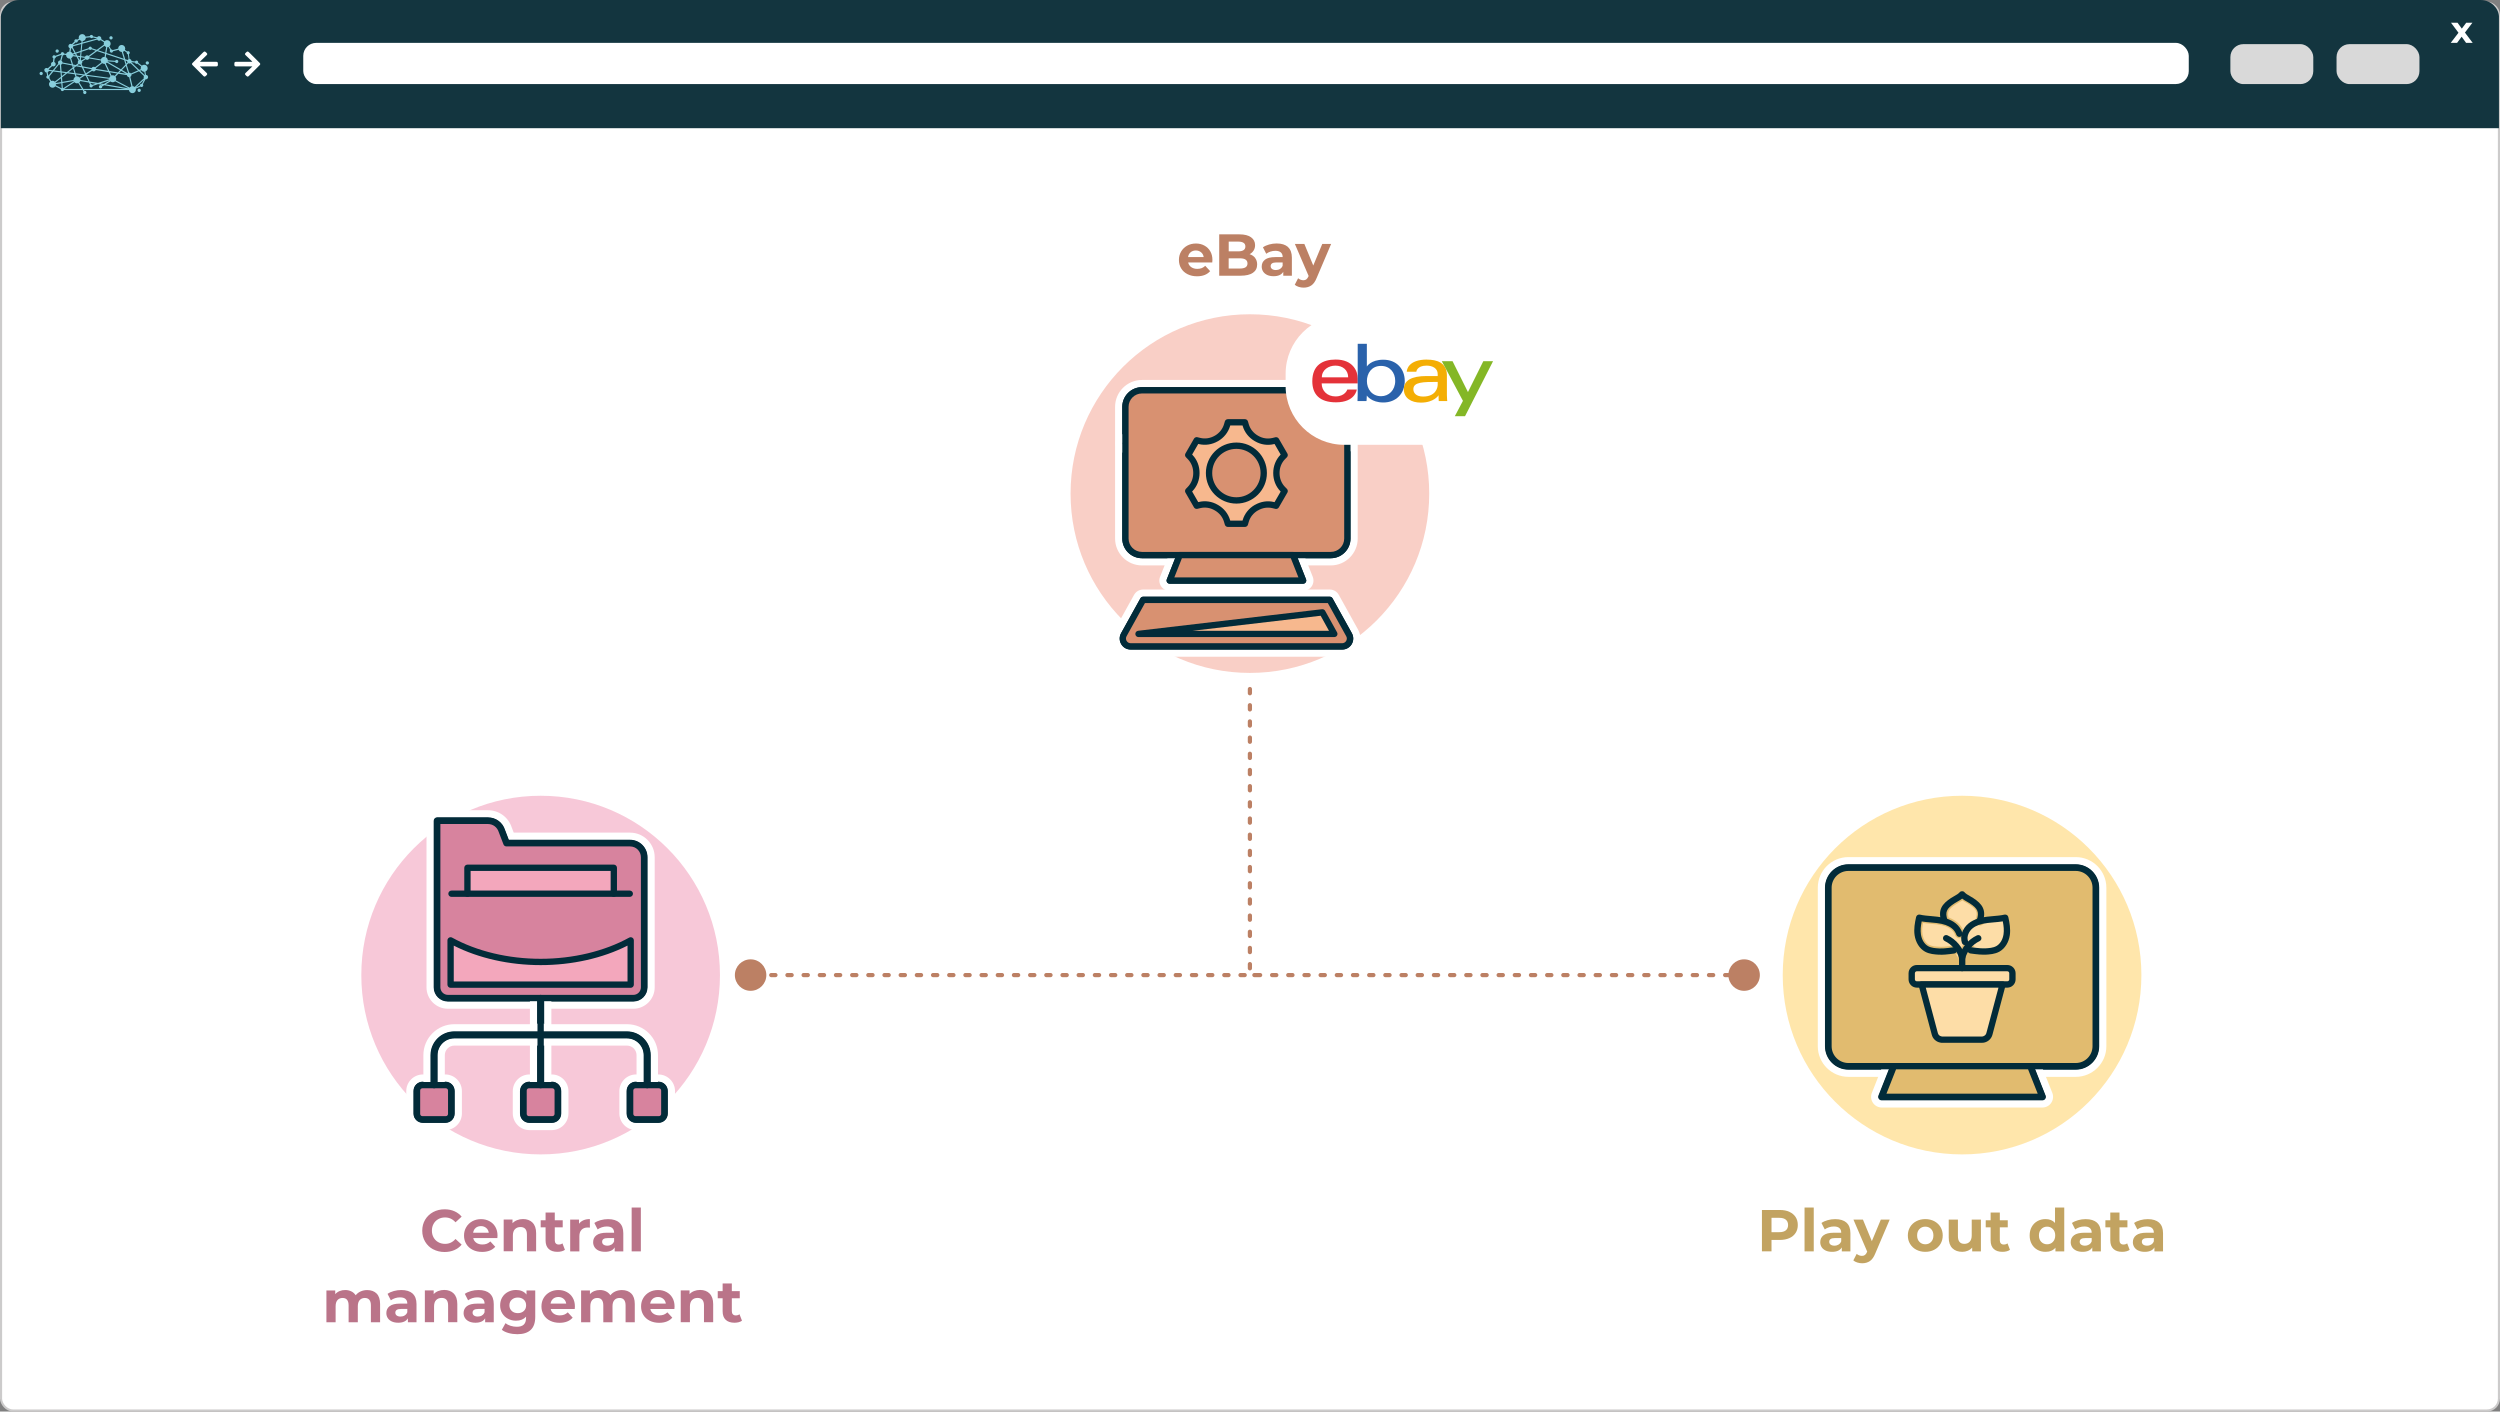
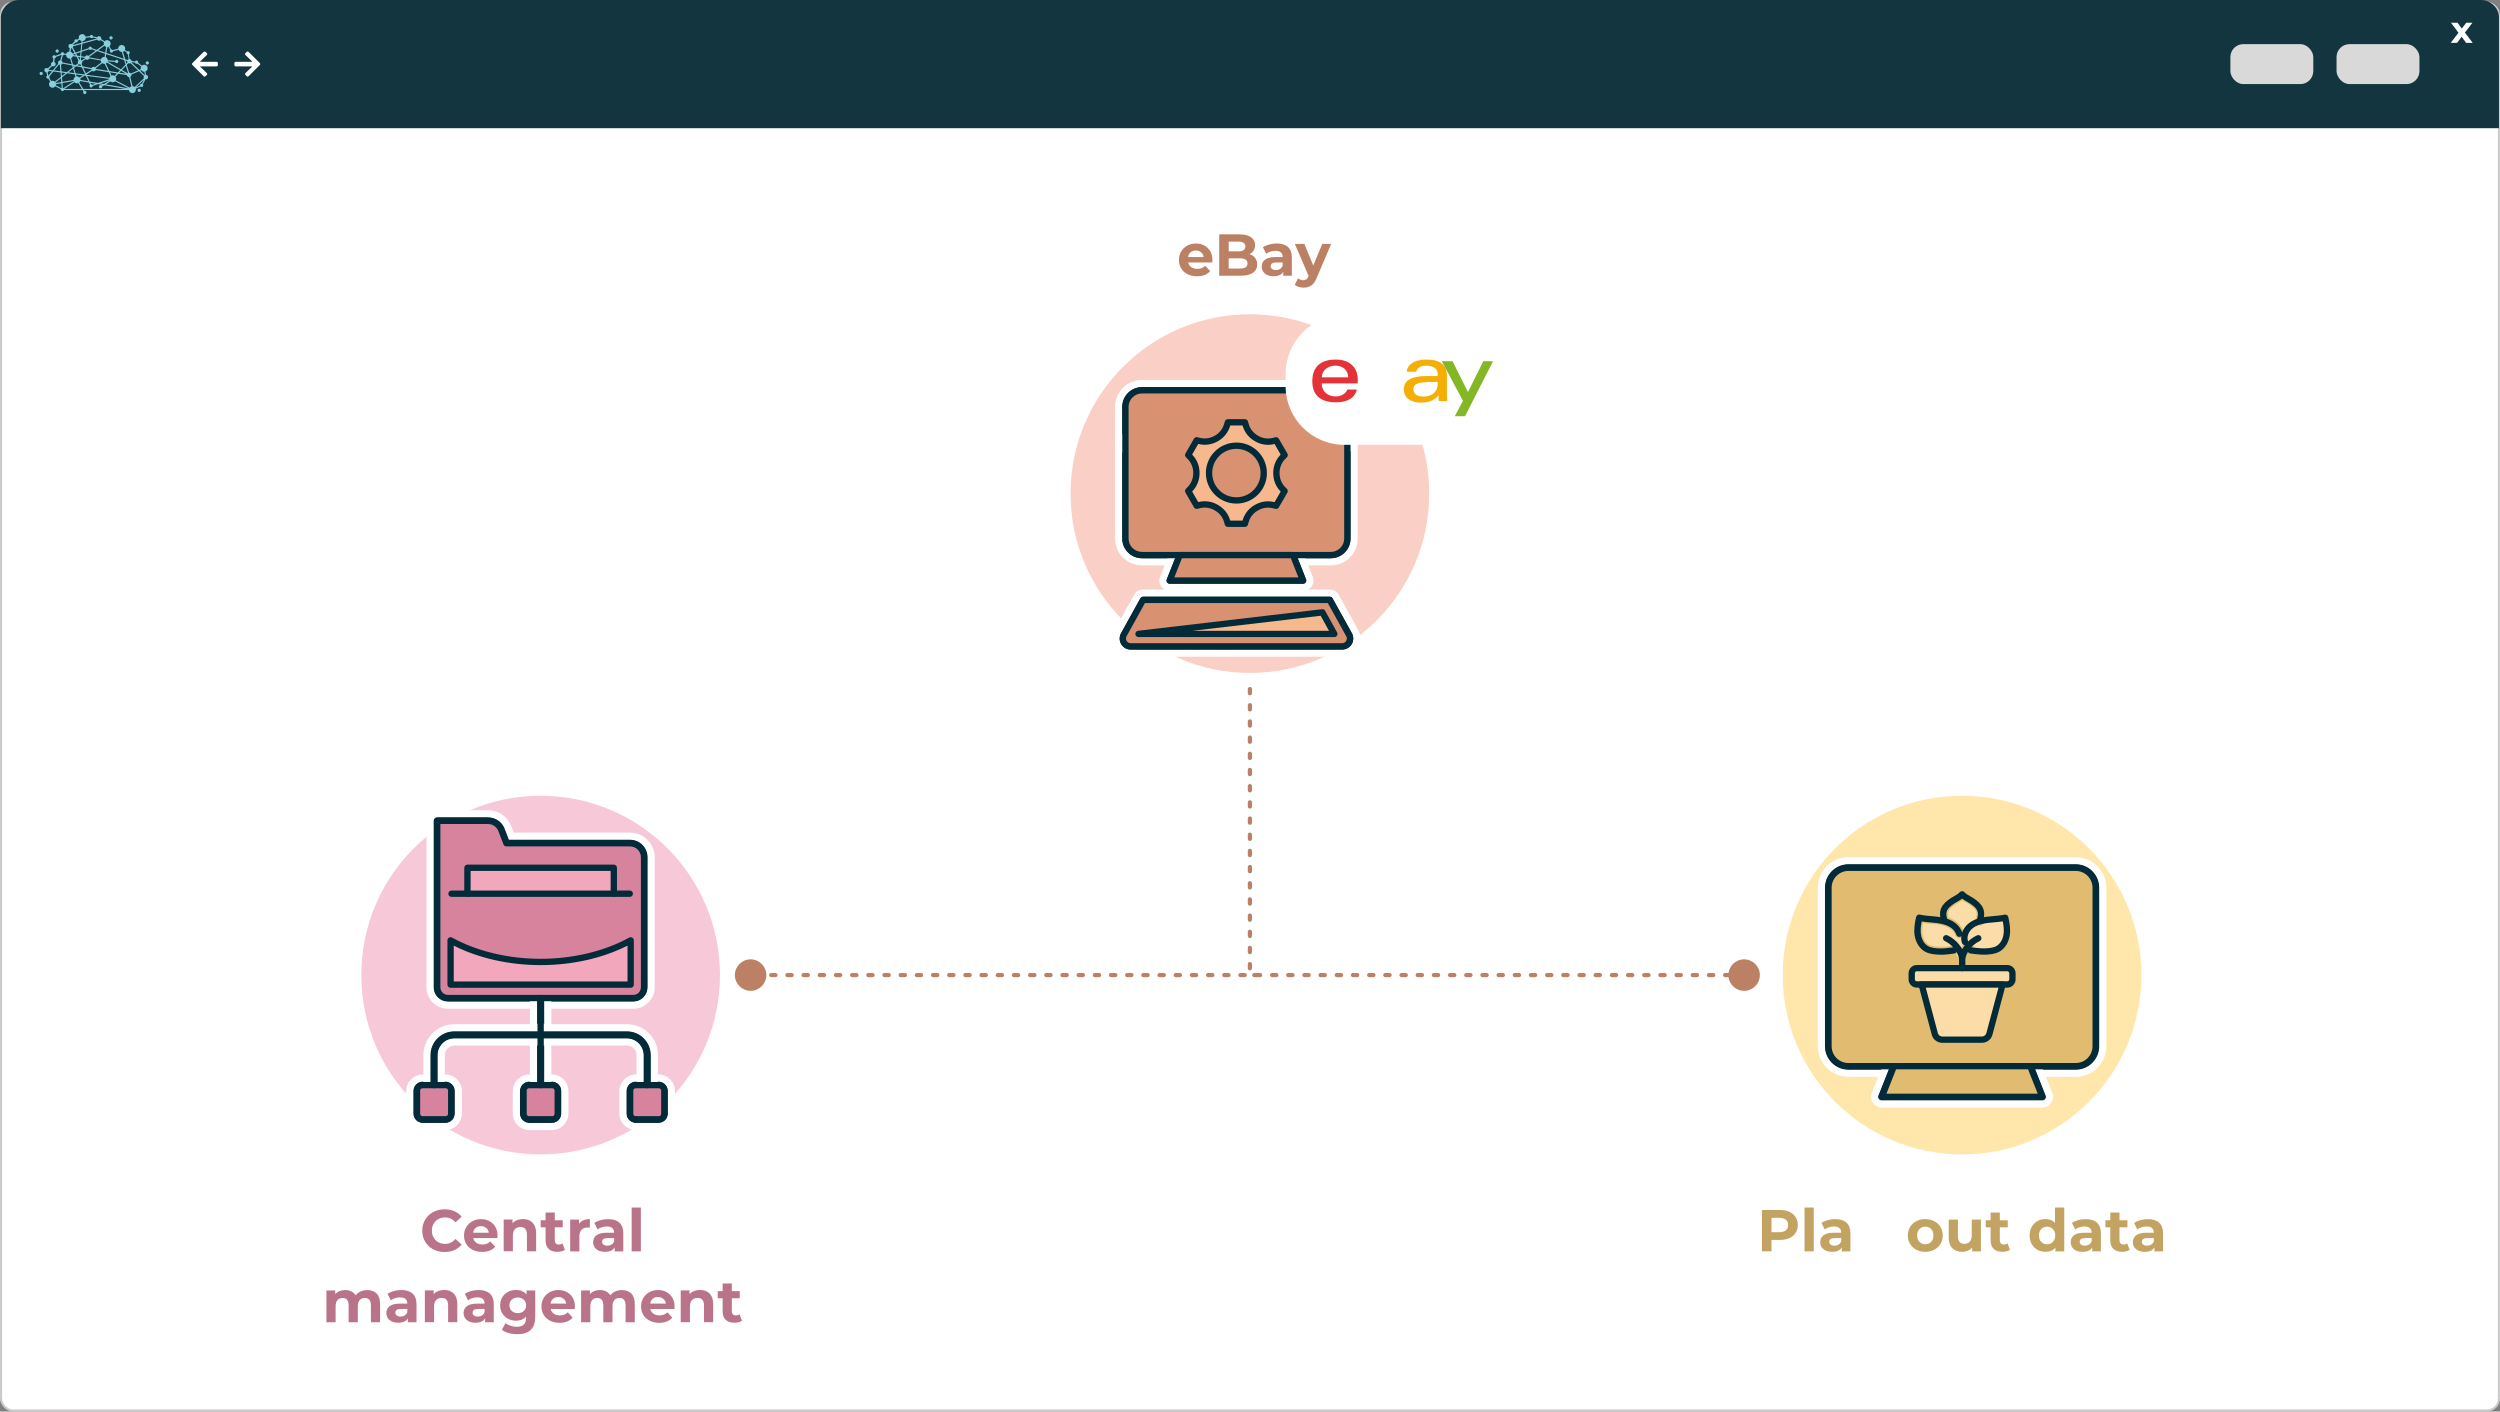
<svg xmlns="http://www.w3.org/2000/svg" viewBox="0 0 592.49 334.53">
  <rect x="0" y="0" width="592.49" height="334.53" fill="#808080" stroke="none" />
  <g id="Ebene_3">
    <rect x=".25" y=".64" width="591.99" height="333.64" rx="2.83" ry="2.83" fill="#fff" stroke="#cccbcb" stroke-miterlimit="10" stroke-width=".5" />
    <path d="M592.24,30.39V3.82c-.16-2.03-1.97-3.82-4.4-3.82H4.6C1.59,0,.2,2.68.2,3.93v26.46h592.04Z" fill="#13353f" stroke-width="0" />
-     <rect x="71.87" y="10.16" width="446.86" height="9.76" rx="3.07" ry="3.07" fill="#fff" stroke-width="0" />
    <rect x="553.75" y="10.46" width="19.65" height="9.47" rx="3.07" ry="3.07" fill="#d9d9d9" stroke-width="0" />
    <rect x="528.59" y="10.46" width="19.65" height="9.47" rx="3.07" ry="3.07" fill="#d9d9d9" stroke-width="0" />
    <path d="M584.45,10.16l-1.05-1.46-1.08,1.46h-1.51l1.84-2.4-1.77-2.37h1.55l1.01,1.39,1.04-1.39h1.47l-1.77,2.33,1.84,2.44h-1.57Z" fill="#fff" stroke-width="0" />
    <path d="M59.8,15.74c-.12,0-.19,0-.25,0-1.19,0-2.38,0-3.57,0-.33,0-.44-.11-.44-.44,0-.04,0-.09,0-.13,0-.45.08-.53.54-.53,1.16,0,2.32,0,3.48,0,.06,0,.13,0,.23,0-.05-.07-.08-.1-.11-.14-.48-.47-.97-.93-1.45-1.4-.23-.22-.23-.36,0-.58.43-.43.48-.43.92,0,.79.79,1.58,1.58,2.37,2.37.21.21.22.36,0,.57-.85.85-1.7,1.7-2.55,2.55-.19.19-.35.19-.55,0-.07-.07-.14-.13-.21-.2-.19-.19-.19-.35,0-.53.48-.47.97-.93,1.45-1.4.04-.04.08-.08.16-.16Z" fill="#fff" stroke-width="0" />
    <path d="M47.38,15.74c.12,0,.19,0,.25,0,1.19,0,2.38,0,3.57,0,.33,0,.44-.11.44-.44,0-.04,0-.09,0-.13,0-.45-.08-.53-.54-.53-1.16,0-2.32,0-3.48,0-.06,0-.13,0-.23,0,.05-.07.08-.1.11-.14.48-.47.97-.93,1.45-1.4.23-.22.23-.36,0-.58-.43-.43-.48-.43-.92,0-.79.79-1.58,1.58-2.37,2.37-.21.21-.22.36,0,.57.85.85,1.7,1.7,2.55,2.55.19.19.35.19.55,0,.07-.07.14-.13.21-.2.19-.19.19-.35,0-.53-.48-.47-.97-.93-1.45-1.4-.04-.04-.08-.08-.16-.16Z" fill="#fff" stroke-width="0" />
    <path d="M33.37,21.41c0-.22-.17-.39-.39-.39s-.39.17-.39.39c0,.21.17.39.39.39s.39-.17.39-.39M34.52,14.92c0,.22.17.39.39.39s.39-.17.39-.39c0-.22-.17-.39-.39-.39s-.39.17-.39.39M25.92,8.97c0,.22.17.39.39.39s.39-.17.39-.39c0-.22-.17-.39-.39-.39s-.39.17-.39.39M13.16,12.1c0,.22.17.39.39.39s.39-.17.39-.39-.17-.39-.39-.39-.39.17-.39.39M11.3,17.14c.14-.07.24-.19.28-.33l.73.1-.82,1s-.03,0-.05-.01l-.14-.75M12.37,15.65c.08.05.19.09.29.09.3,0,.54-.24.54-.54,0-.23-.14-.42-.34-.5l.1-.84s.09-.03.13-.06c.1-.08.16-.19.16-.31l1.3-.48s.04.04.06.06l-.33,1.24s0,0,0,0c-.3,0-.54.24-.54.54,0,.09.02.17.06.24l-1.29,1.57-.92-.12s-.03-.09-.05-.13l.83-.75ZM14.89,13.14c.12-.01.22-.07.29-.18l.49.09s0,.01,0,.02c0,.46.37.83.83.83.03,0,.07,0,.1,0l.4,1.33-2.17-.42c-.01-.18-.12-.34-.27-.43l.33-1.24ZM16.85,11.47c.07,0,.13-.03.19-.05l.6,1.12-.43.14c-.1-.19-.27-.34-.48-.4l.12-.81ZM17.26,11.23c.05-.08.08-.17.09-.26l1.91-.53-.16,1.62-1.19.4-.65-1.22M17.9,10.05s.11.04.16.04c.21,0,.39-.17.39-.39,0-.02,0-.03,0-.05l.42-.23c.11.15.27.25.45.3l-.04.43-1.99.55s-.01-.03-.02-.04l.64-.61ZM21.09,11.68c.07.09.18.14.3.14s.23-.06.3-.14l.99.33-1.69,1.23c-.09-.08-.21-.12-.34-.12-.22,0-.42.14-.5.33l-.91-.13.1-1.06,1.74-.58ZM19.53,10.36l3.51-.97c.09.16.27.27.46.27.14,0,.28-.06.37-.15l.79.52c-.04.1-.07.21-.07.33,0,.08.01.16.03.23l-1.68,1.22-1.17-.39c0-.21-.18-.37-.39-.37s-.38.17-.39.37l-1.63.54.16-1.6ZM19.6,9.74c.41-.04.74-.37.75-.79l1.01-.11c.06.13.2.21.35.21.13,0,.25-.07.32-.17l.94.22s0,.01,0,.02c0,0,0,0,0,0l-3.41.94.03-.33ZM24.76,10.84c.1.14.24.24.4.3l-.22,1.33-1.67-.55,1.48-1.08M29.43,14.25l.32,1.05-1.09,1.14-3.17-1.83s.01-.04.02-.06l1.77.13c.05.16.2.28.37.28.22,0,.39-.17.39-.39,0-.22-.17-.39-.39-.39-.16,0-.29.09-.35.23l-1.75-.13c-.01-.32-.21-.6-.49-.73l.12-.72,4.26,1.42ZM25.43,11.18c.1,0,.19-.02.28-.05l.41.7c-.07.07-.11.17-.11.27s.17.39.39.39c.2,0,.36-.15.39-.34l1.32-.35c.12.3.41.51.75.51l.48,1.61-4.12-1.37.22-1.38ZM29.12,12.28c.13-.04.25-.12.35-.22l.55.38s0,.05,0,.08c0,.18.13.34.3.38l.15,1.13c-.09.04-.17.11-.22.19l-.58-.19-.53-1.75M30.41,14.99c.08.04.17.07.26.07.1,0,.2-.03.28-.08l1.76,1.7-1.67.73c-.1-.12-.25-.21-.42-.21,0,0-.01,0-.02,0l-.55-1.83.36-.38M31.14,14.78s.01-.03.02-.04l.84.1c.04.17.19.3.38.3.07,0,.14-.02.2-.06l.88.69c-.07.12-.11.26-.11.41,0,.07.01.14.03.21l-.4.17-1.84-1.78M33.5,16.64c.15.22.4.37.69.37,0,0,.01,0,.02,0l.13.79s-.03.01-.04.02l-1.09-1.05.3-.13M33.62,19.84s-.03,0-.05,0c-.22,0-.39.17-.39.39,0,.01,0,.02,0,.03l-.99.47,1.93-1.83-.5.95ZM31.91,20.6c-.14-.11-.31-.18-.49-.18l-.54-2.21c.17-.09.28-.27.28-.47,0-.03,0-.05,0-.08l1.78-.77,1.17,1.13c-.04.08-.07.17-.07.26,0,.09.02.18.07.26l-2.19,2.07ZM31.14,20.46c-.17.05-.31.16-.42.3l-3.27-1.71c.06-.11.09-.24.09-.37,0-.19-.06-.36-.17-.49l.68-.71,2.03.33c.03.27.25.48.53.49l.53,2.18M25.04,19.98l1.14-.68c.14.12.33.2.54.2.22,0,.42-.09.57-.23l3.17,1.66-5.42-.95ZM19.74,21.07l-.95-1.52c.1-.09.18-.21.23-.34l2.06.36.24.51c-.13.13-.15.35-.03.5.13.17.37.21.54.08.1-.07.15-.18.16-.3l1.27-.42,1.01.18-.2.12c-.07-.05-.15-.08-.24-.08-.22,0-.39.17-.39.39,0,.22.17.39.39.39s.39-.17.39-.39c0-.02,0-.05,0-.07l.47-.28,5.04.88h-9.98ZM15.24,21.07l2.4-1.58c.15.16.37.26.61.26.11,0,.22-.02.31-.06l.86,1.38h-4.18ZM15.01,20.9s-.08-.05-.12-.06l-.09-1.16,2.67-.47s.01.04.02.06l-2.48,1.63ZM14.78,19.4l-.08-1.06,1.22-.97,1.79.24.17.58c-.27.14-.46.42-.46.74,0,0,0,0,0,0l-2.64.47ZM14.61,17.2l.93.12-.87.69-.06-.81ZM14.62,20.86s-.05.02-.07.04c0,0,0,0,0,0l-1.33-.69c.03-.08.04-.17.04-.26,0,0,0,0,0,0l1.27-.22.09,1.13M17.23,16l-1.38,1.09-1.26-.17-.12-1.58c.14-.05.25-.15.31-.27l2.31.45.14.48ZM18.98,13.28l-.67-.09-.26-.49,1.03-.34-.09.92ZM18.46,13.48l.49.07-.06.65s-.03,0-.04,0l-.39-.72ZM19.26,15.66l-.93-.18.37-.29c.08.05.18.08.28.08.03,0,.07,0,.1,0l.19.4ZM19.34,14.33c-.05-.05-.11-.08-.18-.11l.06-.64.9.13s.01.07.02.1l-.81.52ZM23.89,14.34c0,.16.06.3.14.43l-1.5,1.17c-.09-.07-.2-.11-.33-.11-.21,0-.4.12-.48.3l-2.13-.41-.27-.58c.12-.1.19-.25.19-.41,0-.06,0-.11-.03-.17l.81-.52c.1.09.22.14.36.14.22,0,.4-.13.49-.32l2.74.47ZM24.78,13.49s-.05,0-.07,0c-.37,0-.69.25-.79.59l-2.73-.47c0-.05-.02-.1-.03-.15l1.85-1.34,1.9.63-.12.74ZM25.6,16.78l-2.86-.46c0-.06-.02-.11-.04-.16l1.52-1.19c.14.1.31.16.49.16.03,0,.07,0,.1,0l.79,1.65ZM26.07,17.14l1.65.27-.55.57c-.13-.09-.29-.14-.46-.14-.1,0-.2.02-.28.05l-.36-.75ZM26.19,18.03c-.12.1-.22.24-.27.4l-5.4-.71-.03-.06,1.35-.88c.1.09.22.14.36.14.22,0,.41-.13.49-.32l3.05.5.45.94M25.98,19.05s.01.02.02.03l-1.37.83-.81-.14,2.17-.71ZM19.64,17.87l-.78.5c-.15-.16-.37-.27-.61-.27-.04,0-.07,0-.1,0l-.14-.46,1.63.22ZM19.73,16.03l1.93.37s.01.09.03.13l-1.32.85-.64-1.36ZM17.54,16.1l.5-.39,1.36.26.74,1.58-.15.09-2.07-.27-.38-1.27ZM17.39,15.58l.3.06-.23.18-.07-.24ZM17.62,17.32l-1.4-.19,1.09-.86.31,1.04ZM19.08,18.93c0-.12-.02-.23-.07-.33l1.05-.68.28.04.61,1.3-1.87-.33s0,0,0,0M22.69,19.85l-.78.26c-.08-.1-.21-.15-.33-.14l-.16-.33,1.27.22ZM21.27,19.32l-.62-1.32,5.23.69s0,.06,0,.09l-2.66.87-1.97-.34ZM27.96,17.17l-2.03-.33-.85-1.79c.1-.05.19-.12.26-.21l3.11,1.8-.5.52ZM29.9,17.48l-1.62-.26.41-.43,1.2.7ZM29.83,15.6l.51,1.68s-.07.05-.1.08l-1.34-.78.94-.98ZM30.14,14.52c0,.1.03.2.08.28l-.26.27-.22-.71.39.13s0,.02,0,.03M17.31,13.05s0-.07,0-.1l.47-.16.19.35-.65-.09M18.12,13.44l.48.9c-.11.1-.17.24-.17.39,0,.09.02.18.07.26l-.53.42-.67-.13-.44-1.47c.2-.1.35-.28.42-.49l.85.12ZM13.21,19.68s-.03-.08-.05-.12l1.28-1.01.07.9-1.3.23M12.83,16.69l1.15-1.41c.06.04.13.07.2.08l.12,1.52-1.47-.19ZM12.99,19.34c-.15-.13-.34-.21-.55-.21-.11,0-.22.02-.31.06l-.43-.7c.08-.12.09-.28.02-.41l.93-1.13,1.7.22.08,1.05-1.43,1.12ZM10.53,16.65c0,.28.22.52.5.54l.14.74s-.03.02-.04.03c-.17.13-.21.37-.08.54.1.13.26.18.41.15l.43.69c-.17.15-.28.37-.28.62,0,.46.37.83.83.83.27,0,.51-.13.66-.33l1.31.68c-.02.1,0,.21.07.3.13.17.37.21.54.08.06-.05.11-.11.13-.18h4.44s.2.33.2.33c-.1.13-.11.33,0,.47.13.17.37.21.54.08.17-.13.21-.37.08-.54-.09-.13-.25-.18-.39-.15l-.11-.18h10.65c.05.41.4.73.82.73.46,0,.83-.37.83-.83,0-.08-.01-.15-.03-.22l1.11-.52c.07.07.17.11.27.11.22,0,.39-.17.39-.39,0-.1-.04-.19-.1-.26l.62-1.16s.06,0,.09,0c.3,0,.54-.24.54-.54,0-.29-.22-.52-.51-.54l-.13-.79c.31-.12.54-.42.54-.77,0-.46-.37-.83-.83-.83-.21,0-.4.08-.55.21l-.89-.69s.02-.08.02-.12c0-.22-.17-.39-.39-.39-.15,0-.28.08-.35.21l-.83-.1c-.02-.26-.23-.47-.49-.49l-.14-1.12c.12-.07.21-.2.21-.34,0-.22-.17-.39-.39-.39-.09,0-.17.03-.23.08l-.54-.38c.05-.1.07-.22.07-.34,0-.46-.37-.83-.83-.83s-.83.37-.83.83c0,.01,0,.03,0,.04l-1.32.35c-.07-.1-.19-.17-.32-.17,0,0-.02,0-.03,0l-.42-.72c.19-.15.3-.38.3-.64,0-.46-.37-.83-.83-.83-.24,0-.46.1-.61.27l-.79-.52s.02-.1.02-.15c0-.3-.24-.54-.54-.54-.19,0-.36.1-.46.26l-.96-.22c-.02-.19-.19-.34-.39-.34-.18,0-.33.12-.38.29l-1.01.11c-.1-.34-.42-.59-.79-.59-.46,0-.83.37-.83.83,0,.09.02.18.04.26l-.42.23c-.07-.06-.16-.1-.26-.1-.22,0-.39.17-.39.39,0,.06.01.11.03.16l-.64.61c-.08-.04-.17-.07-.26-.07-.3,0-.54.24-.54.54,0,.22.13.41.32.49l-.12.82c-.34.01-.63.23-.75.53l-.48-.09c-.02-.12-.09-.23-.21-.29-.19-.1-.43-.02-.52.18-.03.06-.04.12-.04.18l-1.3.48c-.13-.15-.36-.18-.53-.06-.17.13-.21.37-.08.54.04.05.08.09.14.12l-.1.84c-.26.04-.46.26-.46.53,0,.09.02.17.06.25l-.83.75c-.08-.06-.19-.09-.29-.09-.3,0-.54.24-.54.54M9.53,17.11c-.17.13-.21.37-.08.54.13.17.37.21.54.08.17-.13.21-.37.08-.54-.13-.17-.37-.21-.54-.08" fill="#88cedc" stroke-width="0" />
  </g>
  <g id="Ebene_2">
    <path d="M413.53,231.59h-.85c-.27,0-.5-.22-.5-.5s.22-.5.5-.5h.85c.27,0,.5.22.5.5s-.22.5-.5.5ZM409.85,231.59h-1c-.27,0-.5-.22-.5-.5s.22-.5.5-.5h1c.27,0,.5.22.5.5s-.22.5-.5.5ZM406.02,231.59h-1c-.27,0-.5-.22-.5-.5s.22-.5.5-.5h1c.27,0,.5.22.5.5s-.22.5-.5.5ZM402.18,231.59h-1c-.27,0-.5-.22-.5-.5s.22-.5.5-.5h1c.27,0,.5.22.5.5s-.22.5-.5.5ZM398.35,231.59h-1c-.27,0-.5-.22-.5-.5s.22-.5.5-.5h1c.27,0,.5.22.5.5s-.22.5-.5.5ZM394.51,231.59h-1c-.27,0-.5-.22-.5-.5s.22-.5.5-.5h1c.27,0,.5.22.5.5s-.22.5-.5.5ZM390.68,231.59h-1c-.27,0-.5-.22-.5-.5s.22-.5.5-.5h1c.27,0,.5.22.5.5s-.22.5-.5.5ZM386.84,231.59h-1c-.27,0-.5-.22-.5-.5s.22-.5.5-.5h1c.27,0,.5.22.5.5s-.22.5-.5.5ZM383.01,231.59h-1c-.27,0-.5-.22-.5-.5s.22-.5.5-.5h1c.27,0,.5.22.5.5s-.22.5-.5.5ZM379.17,231.59h-1c-.27,0-.5-.22-.5-.5s.22-.5.5-.5h1c.27,0,.5.22.5.5s-.22.5-.5.5ZM375.34,231.59h-1c-.27,0-.5-.22-.5-.5s.22-.5.5-.5h1c.27,0,.5.22.5.5s-.22.5-.5.5ZM371.5,231.59h-1c-.27,0-.5-.22-.5-.5s.22-.5.5-.5h1c.27,0,.5.22.5.5s-.22.5-.5.5ZM367.67,231.59h-1c-.27,0-.5-.22-.5-.5s.22-.5.5-.5h1c.27,0,.5.22.5.5s-.22.5-.5.5ZM363.83,231.59h-1c-.27,0-.5-.22-.5-.5s.22-.5.5-.5h1c.27,0,.5.22.5.5s-.22.5-.5.5ZM360,231.59h-1c-.27,0-.5-.22-.5-.5s.22-.5.5-.5h1c.27,0,.5.22.5.5s-.22.5-.5.5ZM356.17,231.59h-1c-.27,0-.5-.22-.5-.5s.22-.5.5-.5h1c.27,0,.5.22.5.5s-.22.5-.5.5ZM352.33,231.59h-1c-.27,0-.5-.22-.5-.5s.22-.5.5-.5h1c.27,0,.5.22.5.5s-.22.5-.5.5ZM348.5,231.59h-1c-.27,0-.5-.22-.5-.5s.22-.5.5-.5h1c.27,0,.5.22.5.5s-.22.5-.5.5ZM344.66,231.59h-1c-.27,0-.5-.22-.5-.5s.22-.5.5-.5h1c.27,0,.5.22.5.5s-.22.5-.5.5ZM340.83,231.59h-1c-.27,0-.5-.22-.5-.5s.22-.5.5-.5h1c.27,0,.5.22.5.5s-.22.5-.5.5ZM336.99,231.59h-1c-.27,0-.5-.22-.5-.5s.22-.5.5-.5h1c.27,0,.5.22.5.5s-.22.5-.5.5ZM333.16,231.59h-1c-.27,0-.5-.22-.5-.5s.22-.5.5-.5h1c.27,0,.5.22.5.5s-.22.5-.5.5ZM329.32,231.59h-1c-.27,0-.5-.22-.5-.5s.22-.5.5-.5h1c.27,0,.5.22.5.5s-.22.5-.5.5ZM325.49,231.59h-1c-.27,0-.5-.22-.5-.5s.22-.5.5-.5h1c.27,0,.5.22.5.5s-.22.5-.5.5ZM321.65,231.59h-1c-.27,0-.5-.22-.5-.5s.22-.5.5-.5h1c.27,0,.5.22.5.5s-.22.5-.5.5ZM317.82,231.59h-1c-.27,0-.5-.22-.5-.5s.22-.5.5-.5h1c.27,0,.5.22.5.5s-.22.5-.5.5ZM313.98,231.59h-1c-.27,0-.5-.22-.5-.5s.22-.5.5-.5h1c.27,0,.5.22.5.5s-.22.5-.5.5ZM310.15,231.59h-1c-.27,0-.5-.22-.5-.5s.22-.5.5-.5h1c.27,0,.5.22.5.5s-.22.5-.5.5ZM306.31,231.59h-1c-.27,0-.5-.22-.5-.5s.22-.5.5-.5h1c.27,0,.5.22.5.5s-.22.5-.5.5ZM302.48,231.59h-1c-.27,0-.5-.22-.5-.5s.22-.5.5-.5h1c.27,0,.5.22.5.5s-.22.5-.5.5ZM298.65,231.59h-1.37c-.27,0-.5-.22-.5-.5s.22-.5.5-.5h1.37c.27,0,.5.22.5.5s-.22.5-.5.5Z" fill="#bc8064" stroke-width="0" />
    <path d="M413.35,234.82c2.06,0,3.73-1.67,3.73-3.73s-1.67-3.73-3.73-3.73-3.73,1.67-3.73,3.73,1.67,3.73,3.73,3.73Z" fill="#bc8064" stroke-width="0" />
    <path d="M102.66,296.09c-.81-.43-1.44-1.04-1.9-1.81-.46-.77-.69-1.64-.69-2.61s.23-1.84.69-2.61c.46-.77,1.1-1.37,1.9-1.81.81-.43,1.71-.65,2.72-.65.85,0,1.62.15,2.3.45.69.3,1.26.73,1.73,1.29l-1.46,1.34c-.66-.76-1.48-1.15-2.46-1.15-.61,0-1.15.13-1.62.4-.48.27-.85.64-1.11,1.11-.27.48-.4,1.02-.4,1.62s.13,1.15.4,1.62c.27.48.64.85,1.11,1.11.48.27,1.02.4,1.62.4.98,0,1.8-.39,2.46-1.16l1.46,1.34c-.47.57-1.05,1-1.74,1.3s-1.46.45-2.31.45c-1,0-1.9-.22-2.71-.65Z" fill="#ba7489" stroke-width="0" />
    <path d="M117.86,293.42h-5.7c.1.47.34.84.73,1.11s.86.41,1.43.41c.39,0,.74-.06,1.04-.17.3-.12.58-.3.85-.55l1.16,1.26c-.71.81-1.75,1.22-3.11,1.22-.85,0-1.6-.17-2.25-.5-.65-.33-1.16-.79-1.51-1.38-.36-.59-.53-1.25-.53-2s.17-1.4.53-2c.35-.59.83-1.05,1.44-1.39.61-.33,1.29-.5,2.05-.5s1.41.16,2,.48c.6.32,1.07.77,1.41,1.36.34.59.51,1.28.51,2.07,0,.03-.01.22-.04.59ZM112.75,291c-.34.28-.54.66-.62,1.15h3.71c-.07-.48-.28-.86-.62-1.14-.34-.28-.75-.43-1.23-.43s-.91.14-1.25.42Z" fill="#ba7489" stroke-width="0" />
    <path d="M126.2,289.76c.57.56.86,1.39.86,2.49v4.31h-2.18v-3.98c0-.6-.13-1.04-.39-1.34-.26-.29-.64-.44-1.13-.44-.55,0-.99.17-1.32.51s-.49.85-.49,1.52v3.72h-2.18v-7.53h2.09v.88c.29-.32.65-.56,1.08-.73.43-.17.9-.26,1.41-.26.93,0,1.69.28,2.26.84Z" fill="#ba7489" stroke-width="0" />
    <path d="M133.89,296.2c-.21.16-.48.28-.79.36-.31.08-.64.12-.99.12-.9,0-1.59-.23-2.08-.69-.49-.46-.73-1.13-.73-2.02v-3.09h-1.16v-1.68h1.16v-1.83h2.18v1.83h1.88v1.68h-1.88v3.07c0,.32.08.56.25.74s.39.26.69.26c.34,0,.64-.09.88-.28l.59,1.54Z" fill="#ba7489" stroke-width="0" />
    <path d="M138.27,289.2c.44-.19.95-.28,1.53-.28v2.02c-.24-.02-.41-.03-.49-.03-.63,0-1.12.17-1.47.53-.36.35-.53.88-.53,1.57v3.56h-2.18v-7.53h2.09v.99c.26-.36.61-.64,1.06-.83Z" fill="#ba7489" stroke-width="0" />
    <path d="M146.78,289.76c.63.56.94,1.39.94,2.51v4.3h-2.04v-.94c-.41.7-1.18,1.05-2.3,1.05-.58,0-1.08-.1-1.5-.29-.42-.2-.75-.47-.97-.81-.22-.35-.34-.74-.34-1.18,0-.7.26-1.25.79-1.65s1.34-.6,2.44-.6h1.74c0-.48-.14-.84-.43-1.1s-.72-.38-1.3-.38c-.4,0-.8.06-1.18.19-.39.13-.72.3-.99.51l-.78-1.53c.41-.29.9-.51,1.48-.67.57-.16,1.16-.24,1.77-.24,1.17,0,2.06.28,2.69.83ZM144.92,294.95c.29-.17.49-.43.62-.76v-.77h-1.5c-.9,0-1.34.29-1.34.88,0,.28.11.5.33.67.22.16.52.25.9.25s.7-.09.99-.26Z" fill="#ba7489" stroke-width="0" />
    <path d="M149.7,286.18h2.18v10.39h-2.18v-10.39Z" fill="#ba7489" stroke-width="0" />
    <path d="M89.25,306.56c.56.56.83,1.39.83,2.5v4.31h-2.18v-3.98c0-.6-.12-1.04-.37-1.34-.25-.29-.6-.44-1.06-.44-.51,0-.92.17-1.22.5-.3.33-.45.82-.45,1.48v3.78h-2.18v-3.98c0-1.18-.48-1.78-1.43-1.78-.5,0-.91.17-1.2.5-.3.33-.45.82-.45,1.48v3.78h-2.18v-7.53h2.09v.87c.28-.32.62-.56,1.03-.73.41-.17.85-.25,1.34-.25.53,0,1.01.11,1.44.32s.77.52,1.04.92c.31-.39.7-.7,1.17-.91s.99-.32,1.55-.32c.94,0,1.69.28,2.25.83Z" fill="#ba7489" stroke-width="0" />
    <path d="M97.77,306.56c.62.56.94,1.39.94,2.51v4.3h-2.04v-.94c-.41.7-1.18,1.05-2.3,1.05-.58,0-1.08-.1-1.5-.29-.42-.2-.75-.47-.97-.81s-.34-.74-.34-1.18c0-.7.26-1.25.79-1.65s1.34-.6,2.44-.6h1.74c0-.48-.14-.84-.43-1.1-.29-.26-.72-.38-1.3-.38-.4,0-.8.06-1.18.19-.39.13-.72.3-.99.51l-.78-1.53c.41-.29.9-.51,1.48-.67.57-.16,1.16-.24,1.77-.24,1.17,0,2.06.28,2.69.83ZM95.91,311.75c.29-.17.5-.43.62-.76v-.77h-1.5c-.9,0-1.34.29-1.34.88,0,.28.11.5.33.67.22.16.52.25.9.25s.71-.09.99-.26Z" fill="#ba7489" stroke-width="0" />
    <path d="M107.52,306.56c.57.56.86,1.39.86,2.49v4.31h-2.18v-3.98c0-.6-.13-1.04-.39-1.34-.26-.29-.64-.44-1.13-.44-.55,0-.99.17-1.32.51-.33.34-.49.85-.49,1.52v3.72h-2.18v-7.53h2.09v.88c.29-.32.65-.56,1.08-.73.43-.17.9-.26,1.41-.26.93,0,1.69.28,2.26.84Z" fill="#ba7489" stroke-width="0" />
    <path d="M116.08,306.56c.62.56.94,1.39.94,2.51v4.3h-2.04v-.94c-.41.7-1.18,1.05-2.3,1.05-.58,0-1.08-.1-1.5-.29-.42-.2-.75-.47-.97-.81-.22-.35-.34-.74-.34-1.18,0-.7.26-1.25.79-1.65s1.34-.6,2.44-.6h1.74c0-.48-.14-.84-.43-1.1-.29-.26-.72-.38-1.3-.38-.4,0-.8.06-1.18.19-.39.13-.72.3-.99.51l-.78-1.53c.41-.29.9-.51,1.48-.67.57-.16,1.16-.24,1.77-.24,1.17,0,2.06.28,2.69.83ZM114.22,311.75c.29-.17.5-.43.62-.76v-.77h-1.5c-.9,0-1.34.29-1.34.88,0,.28.11.5.33.67.22.16.52.25.9.25s.71-.09.99-.26Z" fill="#ba7489" stroke-width="0" />
    <path d="M126.85,305.84v6.27c0,1.38-.36,2.41-1.08,3.08-.72.67-1.77,1.01-3.15,1.01-.73,0-1.42-.09-2.07-.27-.65-.18-1.19-.43-1.62-.77l.87-1.57c.32.26.72.47,1.2.62s.97.23,1.46.23c.76,0,1.31-.17,1.67-.51s.54-.86.54-1.55v-.32c-.57.62-1.36.94-2.38.94-.69,0-1.32-.15-1.9-.46-.57-.3-1.03-.73-1.36-1.28-.34-.55-.5-1.18-.5-1.9s.17-1.35.5-1.9.79-.98,1.36-1.28c.57-.3,1.21-.46,1.9-.46,1.09,0,1.92.36,2.49,1.08v-.97h2.07ZM124.14,310.7c.37-.34.55-.79.55-1.34s-.18-1-.55-1.34c-.37-.34-.84-.51-1.42-.51s-1.05.17-1.43.51-.56.79-.56,1.34.19,1,.56,1.34.85.51,1.43.51,1.05-.17,1.42-.51Z" fill="#ba7489" stroke-width="0" />
    <path d="M136.21,310.22h-5.7c.1.47.35.84.73,1.11s.86.41,1.43.41c.39,0,.74-.06,1.04-.17.3-.12.59-.3.85-.55l1.16,1.26c-.71.81-1.75,1.22-3.11,1.22-.85,0-1.6-.17-2.25-.5-.65-.33-1.16-.79-1.51-1.38-.35-.59-.53-1.25-.53-2s.17-1.4.52-2c.35-.59.83-1.05,1.44-1.39.61-.33,1.29-.5,2.05-.5s1.4.16,2,.48,1.07.77,1.41,1.36c.34.59.51,1.28.51,2.07,0,.03-.01.22-.04.59ZM131.1,307.8c-.34.28-.54.66-.62,1.15h3.71c-.08-.48-.28-.86-.62-1.14-.34-.28-.75-.43-1.23-.43s-.91.14-1.25.42Z" fill="#ba7489" stroke-width="0" />
    <path d="M149.61,306.56c.56.56.83,1.39.83,2.5v4.31h-2.18v-3.98c0-.6-.12-1.04-.37-1.34s-.6-.44-1.06-.44c-.51,0-.92.17-1.22.5-.3.33-.45.82-.45,1.48v3.78h-2.18v-3.98c0-1.18-.48-1.78-1.43-1.78-.5,0-.91.17-1.2.5-.3.33-.45.82-.45,1.48v3.78h-2.18v-7.53h2.09v.87c.28-.32.62-.56,1.03-.73.41-.17.85-.25,1.34-.25.53,0,1.01.11,1.44.32.43.21.78.52,1.04.92.31-.39.7-.7,1.17-.91.47-.21.99-.32,1.55-.32.94,0,1.69.28,2.25.83Z" fill="#ba7489" stroke-width="0" />
    <path d="M159.82,310.22h-5.7c.1.47.34.84.73,1.11s.86.41,1.43.41c.39,0,.74-.06,1.04-.17.3-.12.58-.3.85-.55l1.16,1.26c-.71.81-1.75,1.22-3.11,1.22-.85,0-1.6-.17-2.25-.5-.65-.33-1.16-.79-1.51-1.38-.36-.59-.53-1.25-.53-2s.17-1.4.53-2c.35-.59.83-1.05,1.44-1.39.61-.33,1.29-.5,2.05-.5s1.41.16,2,.48c.6.32,1.07.77,1.41,1.36.34.59.51,1.28.51,2.07,0,.03-.01.22-.04.59ZM154.71,307.8c-.34.28-.54.66-.62,1.15h3.71c-.07-.48-.28-.86-.62-1.14-.34-.28-.75-.43-1.23-.43s-.91.14-1.25.42Z" fill="#ba7489" stroke-width="0" />
    <path d="M168.16,306.56c.57.56.86,1.39.86,2.49v4.31h-2.18v-3.98c0-.6-.13-1.04-.39-1.34-.26-.29-.64-.44-1.13-.44-.55,0-.99.17-1.32.51-.33.34-.49.85-.49,1.52v3.72h-2.18v-7.53h2.09v.88c.29-.32.65-.56,1.08-.73.43-.17.9-.26,1.41-.26.93,0,1.69.28,2.26.84Z" fill="#ba7489" stroke-width="0" />
    <path d="M175.85,313c-.21.16-.48.28-.79.36-.31.08-.64.12-.99.12-.9,0-1.59-.23-2.08-.69-.49-.46-.73-1.13-.73-2.02v-3.09h-1.16v-1.68h1.16v-1.83h2.18v1.83h1.88v1.68h-1.88v3.07c0,.32.08.56.25.74s.39.26.69.26c.34,0,.64-.09.88-.28l.59,1.54Z" fill="#ba7489" stroke-width="0" />
    <circle cx="128.13" cy="231.09" r="42.5" fill="#f7c8d8" stroke-width="0" />
    <path d="M424.07,287.2c.64.29,1.13.7,1.48,1.23.35.53.52,1.16.52,1.89s-.17,1.35-.52,1.88c-.35.54-.84.95-1.48,1.23-.64.28-1.39.43-2.26.43h-1.97v2.7h-2.27v-9.8h4.24c.87,0,1.62.14,2.26.43ZM423.24,291.58c.35-.29.53-.71.53-1.25s-.18-.97-.53-1.27c-.36-.29-.87-.44-1.55-.44h-1.85v3.4h1.85c.68,0,1.2-.15,1.55-.44Z" fill="#c2a361" stroke-width="0" />
    <path d="M427.67,286.18h2.18v10.39h-2.18v-10.39Z" fill="#c2a361" stroke-width="0" />
    <path d="M437.6,289.76c.63.56.94,1.39.94,2.51v4.3h-2.04v-.94c-.41.7-1.18,1.05-2.3,1.05-.58,0-1.08-.1-1.5-.29-.42-.2-.75-.47-.97-.81-.22-.35-.34-.74-.34-1.18,0-.7.26-1.25.79-1.65s1.34-.6,2.44-.6h1.74c0-.48-.14-.84-.43-1.1s-.72-.38-1.3-.38c-.4,0-.8.06-1.18.19-.39.13-.72.3-.99.51l-.78-1.53c.41-.29.9-.51,1.48-.67.57-.16,1.16-.24,1.77-.24,1.17,0,2.06.28,2.69.83ZM435.74,294.95c.29-.17.49-.43.62-.76v-.77h-1.5c-.9,0-1.34.29-1.34.88,0,.28.11.5.33.67.22.16.52.25.9.25s.7-.09.99-.26Z" fill="#c2a361" stroke-width="0" />
-     <path d="M447.85,289.04l-3.4,7.99c-.35.87-.77,1.48-1.28,1.83s-1.12.53-1.84.53c-.39,0-.78-.06-1.16-.18s-.7-.29-.94-.5l.8-1.55c.17.15.36.27.58.35.22.08.44.13.65.13.3,0,.54-.07.73-.22.19-.14.35-.38.5-.72l.03-.07-3.26-7.59h2.25l2.11,5.11,2.13-5.11h2.1Z" fill="#c2a361" stroke-width="0" />
    <path d="M454.16,296.18c-.63-.33-1.12-.79-1.48-1.38-.36-.59-.53-1.25-.53-2s.18-1.41.53-2c.35-.59.85-1.05,1.48-1.38.63-.33,1.34-.5,2.13-.5s1.5.17,2.13.5c.62.33,1.11.79,1.47,1.38.35.59.53,1.26.53,2s-.18,1.41-.53,2c-.36.59-.84,1.05-1.47,1.38-.63.33-1.33.5-2.13.5s-1.5-.17-2.13-.5ZM457.67,294.32c.36-.38.54-.88.54-1.52s-.18-1.14-.54-1.52c-.36-.38-.82-.57-1.38-.57s-1.02.19-1.39.57-.55.88-.55,1.52.18,1.14.55,1.52.83.57,1.39.57,1.02-.19,1.38-.57Z" fill="#c2a361" stroke-width="0" />
    <path d="M469.47,289.04v7.53h-2.07v-.9c-.29.33-.63.58-1.04.75s-.83.26-1.3.26c-.99,0-1.77-.28-2.35-.85-.58-.57-.87-1.41-.87-2.53v-4.26h2.18v3.93c0,1.21.51,1.82,1.53,1.82.52,0,.94-.17,1.26-.51s.48-.85.48-1.52v-3.72h2.18Z" fill="#c2a361" stroke-width="0" />
    <path d="M476.36,296.2c-.21.16-.48.28-.79.36-.31.08-.64.12-.99.12-.9,0-1.59-.23-2.08-.69-.49-.46-.73-1.13-.73-2.02v-3.09h-1.16v-1.68h1.16v-1.83h2.18v1.83h1.88v1.68h-1.88v3.07c0,.32.08.56.25.74s.39.26.69.26c.34,0,.64-.09.88-.28l.59,1.54Z" fill="#c2a361" stroke-width="0" />
    <path d="M489.22,286.18v10.39h-2.09v-.87c-.54.65-1.33.98-2.35.98-.71,0-1.35-.16-1.92-.48s-1.02-.77-1.35-1.36c-.33-.59-.49-1.27-.49-2.04s.16-1.46.49-2.04c.33-.59.78-1.04,1.35-1.36s1.22-.48,1.92-.48c.96,0,1.71.3,2.25.91v-3.65h2.18ZM486.53,294.32c.36-.38.55-.88.55-1.52s-.18-1.14-.55-1.52-.82-.57-1.37-.57-1.02.19-1.39.57-.55.88-.55,1.52.18,1.14.55,1.52.83.57,1.39.57,1.01-.19,1.37-.57Z" fill="#c2a361" stroke-width="0" />
    <path d="M496.96,289.76c.63.56.94,1.39.94,2.51v4.3h-2.04v-.94c-.41.7-1.18,1.05-2.3,1.05-.58,0-1.08-.1-1.5-.29-.42-.2-.75-.47-.97-.81-.22-.35-.34-.74-.34-1.18,0-.7.26-1.25.79-1.65s1.34-.6,2.44-.6h1.74c0-.48-.14-.84-.43-1.1s-.72-.38-1.3-.38c-.4,0-.8.06-1.18.19-.39.13-.72.3-.99.51l-.78-1.53c.41-.29.9-.51,1.48-.67.57-.16,1.16-.24,1.77-.24,1.17,0,2.06.28,2.69.83ZM495.1,294.95c.29-.17.49-.43.62-.76v-.77h-1.5c-.9,0-1.34.29-1.34.88,0,.28.11.5.33.67.22.16.52.25.9.25s.7-.09.99-.26Z" fill="#c2a361" stroke-width="0" />
    <path d="M504.73,296.2c-.21.16-.48.28-.79.36-.31.08-.64.12-.99.12-.9,0-1.59-.23-2.08-.69s-.74-1.13-.74-2.02v-3.09h-1.16v-1.68h1.16v-1.83h2.18v1.83h1.88v1.68h-1.88v3.07c0,.32.08.56.25.74.16.17.39.26.69.26.35,0,.64-.09.88-.28l.59,1.54Z" fill="#c2a361" stroke-width="0" />
    <path d="M511.69,289.76c.63.56.94,1.39.94,2.51v4.3h-2.04v-.94c-.41.7-1.18,1.05-2.3,1.05-.58,0-1.08-.1-1.5-.29-.42-.2-.75-.47-.97-.81-.22-.35-.34-.74-.34-1.18,0-.7.26-1.25.79-1.65s1.34-.6,2.44-.6h1.74c0-.48-.14-.84-.43-1.1s-.72-.38-1.3-.38c-.4,0-.8.06-1.18.19-.39.13-.72.3-.99.51l-.78-1.53c.41-.29.9-.51,1.48-.67.57-.16,1.16-.24,1.77-.24,1.17,0,2.06.28,2.69.83ZM509.83,294.95c.29-.17.49-.43.62-.76v-.77h-1.5c-.9,0-1.34.29-1.34.88,0,.28.11.5.33.67.22.16.52.25.9.25s.7-.09.99-.26Z" fill="#c2a361" stroke-width="0" />
    <circle cx="465" cy="231.09" r="42.5" fill="#ffe6ab" stroke-width="0" />
    <path d="M287.29,62.2h-5.7c.1.47.34.84.73,1.11.38.27.86.41,1.43.41.39,0,.74-.06,1.04-.17.3-.12.58-.3.85-.55l1.16,1.26c-.71.81-1.75,1.22-3.11,1.22-.85,0-1.6-.17-2.25-.5-.65-.33-1.16-.79-1.51-1.38-.36-.59-.53-1.25-.53-2s.17-1.4.53-2c.35-.59.83-1.05,1.44-1.39.61-.33,1.29-.5,2.05-.5s1.41.16,2,.48c.6.32,1.07.77,1.41,1.36.34.59.51,1.28.51,2.07,0,.03-.01.22-.04.59ZM282.18,59.78c-.34.28-.54.66-.62,1.15h3.71c-.07-.48-.28-.86-.62-1.14s-.75-.43-1.23-.43-.91.14-1.25.42Z" fill="#bc8064" stroke-width="0" />
    <path d="M297.46,61.14c.32.42.48.93.48,1.53,0,.86-.33,1.52-1,1.98-.67.46-1.64.69-2.92.69h-5.07v-9.8h4.79c1.19,0,2.11.23,2.75.69.64.46.96,1.08.96,1.86,0,.48-.11.9-.34,1.27-.23.37-.55.67-.96.88.56.18,1,.47,1.32.89ZM291.2,57.26v2.31h2.25c.56,0,.99-.1,1.27-.29.29-.2.43-.48.43-.87s-.14-.67-.43-.86c-.29-.19-.71-.29-1.27-.29h-2.25ZM295.19,63.35c.3-.2.46-.5.46-.91,0-.81-.6-1.22-1.81-1.22h-2.65v2.42h2.65c.6,0,1.05-.1,1.35-.29Z" fill="#bc8064" stroke-width="0" />
    <path d="M305.23,58.54c.62.56.94,1.39.94,2.51v4.3h-2.04v-.94c-.41.7-1.18,1.05-2.3,1.05-.58,0-1.08-.1-1.5-.29-.42-.2-.75-.47-.97-.81-.22-.35-.34-.74-.34-1.18,0-.7.26-1.25.79-1.65s1.34-.6,2.44-.6h1.74c0-.48-.14-.84-.43-1.1-.29-.26-.72-.39-1.3-.39-.4,0-.8.06-1.18.19-.39.13-.72.3-.99.51l-.78-1.53c.41-.29.9-.51,1.48-.67s1.16-.24,1.77-.24c1.17,0,2.06.28,2.69.83ZM303.36,63.73c.29-.17.5-.43.62-.76v-.77h-1.5c-.9,0-1.34.29-1.34.88,0,.28.11.5.33.67.22.16.52.25.9.25s.71-.09.99-.26Z" fill="#bc8064" stroke-width="0" />
    <path d="M315.47,57.82l-3.4,7.99c-.34.87-.77,1.48-1.28,1.83s-1.12.53-1.84.53c-.39,0-.78-.06-1.16-.18-.38-.12-.7-.29-.94-.5l.8-1.55c.17.15.36.27.58.35.22.08.44.13.65.13.3,0,.54-.07.73-.22.19-.15.35-.39.5-.72l.03-.07-3.26-7.59h2.25l2.11,5.11,2.13-5.11h2.1Z" fill="#bc8064" stroke-width="0" />
    <path d="M103.62,211.81v-17.27h12.04c1.49,0,2.8.97,3.24,2.39l1.12,2.92h29.31c1.83,0,3.31,1.48,3.31,3.31v30.83c0,1.4-1.14,2.54-2.54,2.54h-43.94c-1.4,0-2.54-1.14-2.54-2.54v-22.18" fill="#d7839e" stroke-width="0" />
    <path d="M150.1,237.37h-43.94c-1.87,0-3.39-1.52-3.39-3.39v-39.45c0-.47.38-.85.85-.85h12.04c1.87,0,3.5,1.2,4.06,2.99l.89,2.32h28.72c2.29,0,4.16,1.86,4.16,4.16v30.83c0,1.87-1.52,3.39-3.39,3.39ZM104.47,195.39v38.6c0,.93.76,1.69,1.69,1.69h43.94c.93,0,1.69-.76,1.69-1.69v-30.83c0-1.36-1.1-2.46-2.46-2.46h-29.31c-.35,0-.67-.22-.79-.54l-1.12-2.92c-.35-1.13-1.33-1.85-2.45-1.85h-11.19Z" fill="#fff" stroke-width="0" />
    <path d="M106.16,238.21c-2.33,0-4.22-1.89-4.22-4.22v-39.45c0-.93.76-1.69,1.69-1.69h12.04c2.24,0,4.2,1.44,4.86,3.58l.67,1.73h28.15c2.75,0,4.99,2.24,4.99,4.99v30.83c0,2.33-1.89,4.22-4.22,4.22h-43.94ZM105.31,233.99c0,.47.38.85.85.85h43.94c.47,0,.85-.38.85-.85v-30.83c0-.89-.73-1.62-1.62-1.62h-29.31c-.69,0-1.33-.43-1.57-1.08l-1.12-2.92c-.25-.82-.9-1.31-1.67-1.31h-10.35v37.76Z" fill="#022b39" stroke-width="0" />
    <path d="M115.66,193.71c1.87,0,3.49,1.2,4.04,2.98l.89,2.33h28.73c2.29,0,4.14,1.86,4.14,4.14v30.83c0,1.86-1.51,3.37-3.37,3.37h-43.94c-1.86,0-3.37-1.51-3.37-3.37v-39.45c0-.46.37-.84.84-.84h12.04M106.16,235.69h43.94c.94,0,1.7-.76,1.7-1.7v-30.83c0-1.36-1.11-2.47-2.47-2.47h-29.31c-.35,0-.66-.21-.78-.54l-1.12-2.92c-.35-1.13-1.33-1.86-2.46-1.86h-11.2v38.61c0,.94.76,1.7,1.7,1.7M115.66,192.01h-12.04c-1.4,0-2.54,1.14-2.54,2.54v39.45c0,2.8,2.28,5.07,5.07,5.07h43.94c2.8,0,5.07-2.28,5.07-5.07v-30.83c0-3.22-2.62-5.84-5.84-5.84h-27.57l-.46-1.19c-.79-2.47-3.05-4.12-5.65-4.12h0ZM106.16,197.08h9.5c.39,0,.71.25.84.66.01.04.02.07.04.11l1.12,2.92c.37.97,1.33,1.63,2.37,1.63h29.31c.43,0,.77.35.77.77v30.83h-43.94s0,0,0,0v-36.91h0Z" fill="#fff" stroke-width="0" />
    <rect x="97.97" y="256.32" width="9.81" height="9.81" rx="2.12" ry="2.12" fill="#d7839e" stroke-width="0" />
    <path d="M105.65,257.17c.7,0,1.27.57,1.27,1.27v5.56c0,.7-.57,1.27-1.27,1.27h-5.56c-.7,0-1.27-.57-1.27-1.27v-5.56c0-.7.57-1.27,1.27-1.27h5.56M105.65,255.47h-5.56c-1.64,0-2.97,1.33-2.97,2.97v5.56c0,1.64,1.33,2.97,2.97,2.97h5.56c1.64,0,2.97-1.33,2.97-2.97v-5.56c0-1.64-1.33-2.97-2.97-2.97h0Z" fill="#fff" stroke-width="0" />
    <path d="M100.24,266.96c-1.71,0-3.11-1.39-3.11-3.11v-5.27c0-1.71,1.39-3.1,3.11-3.1h5.27c1.71,0,3.11,1.39,3.11,3.1v5.27c0,1.71-1.39,3.11-3.11,3.11h-5.27ZM105.24,263.59v-4.73h-4.74v4.73h4.74Z" fill="#022b39" stroke-width="0" />
    <path d="M105.51,256.34c1.24,0,2.26,1.01,2.26,2.26v5.27c0,1.24-1.01,2.26-2.26,2.26h-5.27c-1.24,0-2.26-1.01-2.26-2.26v-5.27c0-1.24,1.01-2.26,2.26-2.26h5.27M100.24,264.44h5.27c.32,0,.58-.26.58-.58v-5.27c0-.32-.26-.58-.58-.58h-5.27c-.32,0-.58.26-.58.58v5.27c0,.32.26.58.58.58M105.51,254.64h-5.27c-2.18,0-3.96,1.77-3.96,3.96v5.27c0,2.18,1.77,3.96,3.96,3.96h5.27c2.18,0,3.96-1.77,3.96-3.96v-5.27c0-2.18-1.77-3.96-3.96-3.96h0ZM101.36,259.71h3.03v3.03h-3.03v-3.03h0Z" fill="#fff" stroke-width="0" />
    <rect x="123.23" y="256.32" width="9.81" height="9.81" rx="2.12" ry="2.12" fill="#d7839e" stroke-width="0" />
    <path d="M130.91,257.17c.7,0,1.27.57,1.27,1.27v5.56c0,.7-.57,1.27-1.27,1.27h-5.56c-.7,0-1.27-.57-1.27-1.27v-5.56c0-.7.57-1.27,1.27-1.27h5.56M130.91,255.47h-5.56c-1.64,0-2.97,1.33-2.97,2.97v5.56c0,1.64,1.33,2.97,2.97,2.97h5.56c1.64,0,2.97-1.33,2.97-2.97v-5.56c0-1.64-1.33-2.97-2.97-2.97h0Z" fill="#fff" stroke-width="0" />
    <path d="M125.5,266.96c-1.71,0-3.1-1.39-3.1-3.11v-5.27c0-1.71,1.39-3.1,3.1-3.1h5.27c1.71,0,3.1,1.39,3.1,3.1v5.27c0,1.71-1.39,3.11-3.1,3.11h-5.27ZM130.5,263.59v-4.73h-4.73v4.73h4.73Z" fill="#022b39" stroke-width="0" />
    <path d="M130.76,256.34c1.24,0,2.26,1.01,2.26,2.26v5.27c0,1.24-1.01,2.26-2.26,2.26h-5.27c-1.24,0-2.26-1.01-2.26-2.26v-5.27c0-1.24,1.01-2.26,2.26-2.26h5.27M125.5,264.44h5.27c.32,0,.58-.26.58-.58v-5.27c0-.32-.26-.58-.58-.58h-5.27c-.32,0-.58.26-.58.58v5.27c0,.32.26.58.58.58M130.76,254.64h-5.27c-2.18,0-3.96,1.77-3.96,3.96v5.27c0,2.18,1.77,3.96,3.96,3.96h5.27c2.18,0,3.96-1.77,3.96-3.96v-5.27c0-2.18-1.77-3.96-3.96-3.96h0ZM126.61,259.71h3.03v3.03h-3.03v-3.03h0Z" fill="#fff" stroke-width="0" />
    <rect x="148.48" y="256.32" width="9.81" height="9.81" rx="2.12" ry="2.12" fill="#d7839e" stroke-width="0" />
    <path d="M156.16,257.17c.7,0,1.27.57,1.27,1.27v5.56c0,.7-.57,1.27-1.27,1.27h-5.56c-.7,0-1.27-.57-1.27-1.27v-5.56c0-.7.57-1.27,1.27-1.27h5.56M156.16,255.47h-5.56c-1.64,0-2.97,1.33-2.97,2.97v5.56c0,1.64,1.33,2.97,2.97,2.97h5.56c1.64,0,2.97-1.33,2.97-2.97v-5.56c0-1.64-1.33-2.97-2.97-2.97h0Z" fill="#fff" stroke-width="0" />
    <path d="M150.75,266.96c-1.71,0-3.11-1.39-3.11-3.11v-5.27c0-1.71,1.39-3.1,3.11-3.1h5.27c1.71,0,3.11,1.39,3.11,3.1v5.27c0,1.71-1.39,3.11-3.11,3.11h-5.27ZM155.75,263.59v-4.73h-4.74v4.73h4.74Z" fill="#022b39" stroke-width="0" />
    <path d="M156.02,256.34c1.24,0,2.26,1.01,2.26,2.26v5.27c0,1.24-1.01,2.26-2.26,2.26h-5.27c-1.24,0-2.26-1.01-2.26-2.26v-5.27c0-1.24,1.01-2.26,2.26-2.26h5.27M150.75,264.44h5.27c.32,0,.58-.26.58-.58v-5.27c0-.32-.26-.58-.58-.58h-5.27c-.32,0-.58.26-.58.58v5.27c0,.32.26.58.58.58M156.02,254.64h-5.27c-2.18,0-3.96,1.77-3.96,3.96v5.27c0,2.18,1.77,3.96,3.96,3.96h5.27c2.18,0,3.96-1.77,3.96-3.96v-5.27c0-2.18-1.77-3.96-3.96-3.96h0ZM151.87,259.71h3.03v3.03h-3.03v-3.03h0Z" fill="#fff" stroke-width="0" />
    <path d="M128.13,245.86c-.47,0-.85-.38-.85-.85v-8.49c0-.47.38-.85.85-.85s.85.38.85.85v8.49c0,.47-.38.85-.85.85Z" fill="#fff" stroke-width="0" />
    <path d="M128.13,246.7c-.93,0-1.69-.76-1.69-1.69v-8.49c0-.93.76-1.69,1.69-1.69s1.69.76,1.69,1.69v8.49c0,.93-.76,1.69-1.69,1.69Z" fill="#022b39" stroke-width="0" />
    <path d="M128.13,235.69c.46,0,.84.37.84.84v8.49c0,.46-.37.84-.84.84s-.84-.37-.84-.84v-8.49c0-.46.37-.84.84-.84M128.13,233.99c-1.4,0-2.54,1.14-2.54,2.54v8.49c0,1.4,1.14,2.54,2.54,2.54s2.54-1.14,2.54-2.54v-8.49c0-1.4-1.14-2.54-2.54-2.54h0Z" fill="#fff" stroke-width="0" />
    <path d="M128.13,258.02c-.47,0-.85-.38-.85-.85v-12.16c0-.47.38-.85.85-.85s.85.38.85.85v12.16c0,.47-.38.85-.85.85Z" fill="#fff" stroke-width="0" />
    <path d="M128.13,258.86c-.93,0-1.69-.76-1.69-1.69v-12.16c0-.93.76-1.69,1.69-1.69s1.69.76,1.69,1.69v12.16c0,.93-.76,1.69-1.69,1.69Z" fill="#022b39" stroke-width="0" />
    <path d="M128.13,244.18c.46,0,.84.37.84.84v12.16c0,.46-.37.84-.84.84s-.84-.37-.84-.84v-12.16c0-.46.37-.84.84-.84M128.13,242.48c-1.4,0-2.54,1.14-2.54,2.54v12.16c0,1.4,1.14,2.54,2.54,2.54s2.54-1.14,2.54-2.54v-12.16c0-1.4-1.14-2.54-2.54-2.54h0Z" fill="#fff" stroke-width="0" />
    <path d="M153.38,258.86c-.93,0-1.69-.76-1.69-1.69v-7.1c0-1.72-1.4-3.12-3.12-3.12h-40.9c-1.72,0-3.12,1.4-3.12,3.12v7.1c0,.93-.76,1.69-1.69,1.69s-1.69-.76-1.69-1.69v-7.1c0-3.58,2.91-6.49,6.49-6.49h40.9c3.58,0,6.49,2.91,6.49,6.49v7.1c0,.93-.76,1.69-1.69,1.69Z" fill="#022b39" stroke-width="0" />
    <path d="M148.58,244.43c3.11,0,5.64,2.53,5.64,5.64v7.1c0,.46-.37.84-.84.84s-.84-.37-.84-.84v-7.1c0-2.19-1.78-3.97-3.97-3.97h-40.9c-2.19,0-3.97,1.78-3.97,3.97v7.1c0,.46-.37.84-.84.84s-.84-.37-.84-.84v-7.1c0-3.11,2.53-5.64,5.64-5.64h40.9M148.58,242.73h-40.9c-4.05,0-7.34,3.29-7.34,7.34v7.1c0,1.4,1.14,2.54,2.54,2.54s2.54-1.14,2.54-2.54v-7.1c0-1.25,1.02-2.27,2.27-2.27h40.9c1.25,0,2.27,1.02,2.27,2.27v7.1c0,1.4,1.14,2.54,2.54,2.54s2.54-1.14,2.54-2.54v-7.1c0-4.05-3.29-7.34-7.34-7.34h0Z" fill="#fff" stroke-width="0" />
    <polyline points="110.79 211.81 110.79 205.66 145.47 205.66 145.47 211.81" fill="#f3a7bc" stroke-width="0" />
    <path d="M145.47,212.66c-.47,0-.85-.38-.85-.85v-5.3h-32.99v5.3c0,.47-.38.85-.85.85s-.85-.38-.85-.85v-6.15c0-.47.38-.85.85-.85h34.69c.47,0,.85.38.85.85v6.15c0,.47-.38.85-.85.85Z" fill="#fff" stroke-width="0" />
    <path d="M145.47,213.5c-.93,0-1.69-.76-1.69-1.69v-4.46h-31.32v4.46c0,.93-.76,1.69-1.69,1.69s-1.69-.76-1.69-1.69v-6.15c0-.93.76-1.69,1.69-1.69h34.69c.93,0,1.69.76,1.69,1.69v6.15c0,.93-.76,1.69-1.69,1.69Z" fill="#022b39" stroke-width="0" />
    <path d="M145.47,204.83c.46,0,.84.37.84.84v6.15c0,.46-.37.84-.84.84s-.84-.37-.84-.84v-5.31h-33.02v5.31c0,.46-.37.84-.84.84s-.84-.37-.84-.84v-6.15c0-.46.37-.84.84-.84h34.69M145.47,203.13h-34.69c-1.4,0-2.54,1.14-2.54,2.54v6.15c0,1.4,1.14,2.54,2.54,2.54s2.54-1.14,2.54-2.54v-3.61h29.62v3.61c0,1.4,1.14,2.54,2.54,2.54s2.54-1.14,2.54-2.54v-6.15c0-1.4-1.14-2.54-2.54-2.54h0Z" fill="#fff" stroke-width="0" />
    <path d="M149.26,212.66h-42.26c-.47,0-.85-.38-.85-.85s.38-.85.85-.85h42.26c.47,0,.85.38.85.85s-.38.85-.85.85Z" fill="#fff" stroke-width="0" />
    <path d="M107,213.5c-.93,0-1.69-.76-1.69-1.69s.76-1.69,1.69-1.69h42.26c.93,0,1.69.76,1.69,1.69s-.76,1.69-1.69,1.69h-42.26Z" fill="#022b39" stroke-width="0" />
    <path d="M149.26,210.98c.46,0,.84.37.84.84s-.37.84-.84.84h-42.26c-.46,0-.84-.37-.84-.84s.37-.84.84-.84h42.26M149.26,209.28h-42.26c-1.4,0-2.54,1.14-2.54,2.54s1.14,2.54,2.54,2.54h42.26c1.4,0,2.54-1.14,2.54-2.54s-1.14-2.54-2.54-2.54h0Z" fill="#fff" stroke-width="0" />
    <path d="M106.79,234.21c-.47,0-.85-.38-.85-.85v-10.49c0-.3.16-.58.42-.73.13-.08.28-.12.43-.12.14,0,.28.04.41.11,5.86,3.23,13.29,5.01,20.93,5.01s15.07-1.78,20.93-5.01c.13-.07.27-.11.41-.11.15,0,.3.04.43.12.26.15.42.43.42.73v10.49c0,.47-.38.85-.85.85h-42.68Z" fill="#f3a7bc" stroke-width="0" />
    <path d="M149.47,222.87v10.49h-42.68v-10.49c5.8,3.19,13.23,5.11,21.34,5.11s15.54-1.92,21.34-5.11M149.47,221.17c-.28,0-.56.07-.82.21-5.74,3.16-13.02,4.9-20.52,4.9s-14.78-1.74-20.52-4.9c-.26-.14-.54-.21-.82-.21-.3,0-.6.08-.86.24-.52.31-.84.86-.84,1.46v10.49c0,.94.76,1.7,1.7,1.7h42.68c.94,0,1.7-.76,1.7-1.7v-10.49c0-.6-.32-1.16-.84-1.46-.27-.16-.57-.24-.86-.24h0Z" fill="#fff" stroke-width="0" />
    <path d="M106.79,235.04c-.93,0-1.69-.76-1.69-1.69v-10.49c0-.59.32-1.15.83-1.45.26-.15.56-.23.86-.23.28,0,.56.07.81.21,5.74,3.17,13.03,4.91,20.53,4.91s14.79-1.74,20.53-4.91c.25-.14.53-.21.81-.21.3,0,.6.08.86.23.51.3.83.86.83,1.45v10.49c0,.93-.76,1.69-1.69,1.69h-42.68ZM147.78,231.67v-6.07c-5.76,2.63-12.69,4.07-19.65,4.07s-13.89-1.44-19.65-4.07v6.07h39.31Z" fill="#022b39" stroke-width="0" />
    <path d="M106.79,222.03c.14,0,.28.03.4.1,5.86,3.23,13.3,5.01,20.94,5.01s15.07-1.78,20.94-5.01c.13-.07.27-.1.4-.1.15,0,.29.04.43.12.25.15.41.42.41.72v10.49c0,.46-.37.84-.84.84h-42.68c-.46,0-.84-.37-.84-.84v-10.49c0-.3.16-.57.41-.72.13-.08.28-.12.42-.12M128.13,228.82c-7.39,0-14.61-1.61-20.5-4.57v8.27h41.01v-8.27c-5.89,2.95-13.12,4.57-20.5,4.57M106.79,220.33c-.45,0-.9.12-1.29.35-.77.45-1.24,1.29-1.24,2.18v10.49c0,1.4,1.14,2.54,2.54,2.54h42.68c1.4,0,2.54-1.14,2.54-2.54v-10.49c0-.89-.48-1.73-1.24-2.18-.39-.23-.84-.35-1.29-.35-.42,0-.84.11-1.21.31-5.63,3.1-12.77,4.81-20.13,4.81s-14.5-1.7-20.12-4.8c-.38-.21-.8-.31-1.23-.31h0ZM128.13,230.52c6.61,0,13.18-1.27,18.8-3.62v3.92h-37.61v-3.92c5.62,2.35,12.19,3.62,18.8,3.62h0Z" fill="#fff" stroke-width="0" />
    <path d="M103.62,211.81v-17.27h12.04c1.49,0,2.8.97,3.24,2.39l1.12,2.92h29.31c1.83,0,3.31,1.48,3.31,3.31v30.83c0,1.4-1.14,2.54-2.54,2.54h-43.94c-1.4,0-2.54-1.14-2.54-2.54v-22.18" fill="#d7839e" stroke-width="0" />
    <path d="M150.1,237.28h-43.94c-1.81,0-3.29-1.47-3.29-3.29v-39.45c0-.41.34-.75.75-.75h12.04c1.83,0,3.42,1.17,3.96,2.92l.92,2.39h28.79c2.24,0,4.06,1.82,4.06,4.06v30.83c0,1.81-1.47,3.29-3.29,3.29ZM104.37,195.29v38.7c0,.99.8,1.79,1.79,1.79h43.94c.99,0,1.79-.8,1.79-1.79v-30.83c0-1.41-1.15-2.56-2.56-2.56h-29.31c-.31,0-.59-.19-.7-.48l-1.12-2.92c-.36-1.16-1.38-1.91-2.54-1.91h-11.29Z" fill="#022b39" stroke-width="0" />
    <rect x="98.82" y="257.17" width="8.11" height="8.11" rx="1.27" ry="1.27" fill="#d7839e" stroke-width="0" />
    <path d="M105.65,266.03h-5.56c-1.12,0-2.02-.91-2.02-2.02v-5.56c0-1.12.91-2.02,2.02-2.02h5.56c1.12,0,2.02.91,2.02,2.02v5.56c0,1.12-.91,2.02-2.02,2.02ZM100.1,257.92c-.29,0-.52.24-.52.52v5.56c0,.29.24.52.52.52h5.56c.29,0,.52-.24.52-.52v-5.56c0-.29-.24-.52-.52-.52h-5.56Z" fill="#022b39" stroke-width="0" />
    <rect x="124.08" y="257.17" width="8.11" height="8.11" rx="1.27" ry="1.27" fill="#d7839e" stroke-width="0" />
    <path d="M130.91,266.03h-5.56c-1.12,0-2.02-.91-2.02-2.02v-5.56c0-1.12.91-2.02,2.02-2.02h5.56c1.12,0,2.02.91,2.02,2.02v5.56c0,1.12-.91,2.02-2.02,2.02ZM125.35,257.92c-.29,0-.52.24-.52.52v5.56c0,.29.24.52.52.52h5.56c.29,0,.52-.24.52-.52v-5.56c0-.29-.24-.52-.52-.52h-5.56Z" fill="#022b39" stroke-width="0" />
    <rect x="149.33" y="257.17" width="8.11" height="8.11" rx="1.27" ry="1.27" fill="#d7839e" stroke-width="0" />
    <path d="M156.16,266.03h-5.56c-1.12,0-2.02-.91-2.02-2.02v-5.56c0-1.12.91-2.02,2.02-2.02h5.56c1.12,0,2.02.91,2.02,2.02v5.56c0,1.12-.91,2.02-2.02,2.02ZM150.61,257.92c-.29,0-.52.24-.52.52v5.56c0,.29.24.52.52.52h5.56c.29,0,.52-.24.52-.52v-5.56c0-.29-.24-.52-.52-.52h-5.56Z" fill="#022b39" stroke-width="0" />
    <path d="M128.13,245.76c-.41,0-.75-.34-.75-.75v-8.49c0-.41.34-.75.75-.75s.75.34.75.75v8.49c0,.41-.34.75-.75.75Z" fill="#022b39" stroke-width="0" />
    <path d="M128.13,257.92c-.41,0-.75-.34-.75-.75v-12.16c0-.41.34-.75.75-.75s.75.34.75.75v12.16c0,.41-.34.75-.75.75Z" fill="#022b39" stroke-width="0" />
    <path d="M153.38,257.92c-.41,0-.75-.34-.75-.75v-7.1c0-2.23-1.82-4.05-4.05-4.05h-40.9c-2.24,0-4.05,1.82-4.05,4.05v7.1c0,.41-.34.75-.75.75s-.75-.34-.75-.75v-7.1c0-3.06,2.49-5.55,5.55-5.55h40.9c3.06,0,5.55,2.49,5.55,5.55v7.1c0,.41-.34.75-.75.75Z" fill="#022b39" stroke-width="0" />
    <polyline points="110.79 211.81 110.79 205.66 145.47 205.66 145.47 211.81" fill="#f3a7bc" stroke-width="0" />
    <path d="M145.47,212.56c-.41,0-.75-.34-.75-.75v-5.4h-33.19v5.4c0,.41-.34.75-.75.75s-.75-.34-.75-.75v-6.15c0-.41.34-.75.75-.75h34.69c.41,0,.75.34.75.75v6.15c0,.41-.34.75-.75.75Z" fill="#022b39" stroke-width="0" />
    <path d="M149.26,212.56h-42.26c-.41,0-.75-.34-.75-.75s.34-.75.75-.75h42.26c.41,0,.75.34.75.75s-.34.75-.75.75Z" fill="#022b39" stroke-width="0" />
    <path d="M149.47,233.36v-10.49c-5.8,3.19-13.23,5.11-21.34,5.11s-15.54-1.92-21.34-5.11v10.49h42.68Z" fill="#f3a7bc" stroke-width="0" />
    <path d="M149.47,234.11h-42.68c-.41,0-.75-.34-.75-.75v-10.49c0-.27.14-.51.37-.65.23-.14.51-.14.74-.01,5.87,3.24,13.32,5.02,20.98,5.02s15.1-1.78,20.98-5.02c.23-.13.51-.12.74.01.23.13.37.38.37.65v10.49c0,.41-.34.75-.75.75ZM107.54,232.61h41.18v-8.5c-5.9,2.99-13.16,4.62-20.59,4.62s-14.69-1.63-20.59-4.62v8.5Z" fill="#022b39" stroke-width="0" />
    <path d="M294.99,231.59h-1c-.27,0-.5-.22-.5-.5s.22-.5.5-.5h1c.27,0,.5.22.5.5s-.22.5-.5.5ZM291.15,231.59h-1c-.27,0-.5-.22-.5-.5s.22-.5.5-.5h1c.27,0,.5.22.5.5s-.22.5-.5.5ZM287.32,231.59h-1c-.27,0-.5-.22-.5-.5s.22-.5.5-.5h1c.27,0,.5.22.5.5s-.22.5-.5.5ZM283.48,231.59h-1c-.27,0-.5-.22-.5-.5s.22-.5.5-.5h1c.27,0,.5.22.5.5s-.22.5-.5.5ZM279.65,231.59h-1c-.27,0-.5-.22-.5-.5s.22-.5.5-.5h1c.27,0,.5.22.5.5s-.22.5-.5.5ZM275.81,231.59h-1c-.27,0-.5-.22-.5-.5s.22-.5.5-.5h1c.27,0,.5.22.5.5s-.22.5-.5.5ZM271.98,231.59h-1c-.27,0-.5-.22-.5-.5s.22-.5.5-.5h1c.27,0,.5.22.5.5s-.22.5-.5.5ZM268.14,231.59h-1c-.27,0-.5-.22-.5-.5s.22-.5.5-.5h1c.27,0,.5.22.5.5s-.22.5-.5.5ZM264.31,231.59h-1c-.27,0-.5-.22-.5-.5s.22-.5.5-.5h1c.27,0,.5.22.5.5s-.22.5-.5.5ZM260.48,231.59h-1c-.27,0-.5-.22-.5-.5s.22-.5.5-.5h1c.27,0,.5.22.5.5s-.22.5-.5.5ZM256.64,231.59h-1c-.27,0-.5-.22-.5-.5s.22-.5.5-.5h1c.27,0,.5.22.5.5s-.22.5-.5.5ZM252.81,231.59h-1c-.27,0-.5-.22-.5-.5s.22-.5.5-.5h1c.27,0,.5.22.5.5s-.22.5-.5.5ZM248.97,231.59h-1c-.27,0-.5-.22-.5-.5s.22-.5.5-.5h1c.27,0,.5.22.5.5s-.22.5-.5.5ZM245.14,231.59h-1c-.27,0-.5-.22-.5-.5s.22-.5.5-.5h1c.27,0,.5.22.5.5s-.22.5-.5.5ZM241.3,231.59h-1c-.27,0-.5-.22-.5-.5s.22-.5.5-.5h1c.27,0,.5.22.5.5s-.22.5-.5.5ZM237.47,231.59h-1c-.27,0-.5-.22-.5-.5s.22-.5.5-.5h1c.27,0,.5.22.5.5s-.22.5-.5.5ZM233.63,231.59h-1c-.27,0-.5-.22-.5-.5s.22-.5.5-.5h1c.27,0,.5.22.5.5s-.22.5-.5.5ZM229.8,231.59h-1c-.27,0-.5-.22-.5-.5s.22-.5.5-.5h1c.27,0,.5.22.5.5s-.22.5-.5.5ZM225.96,231.59h-1c-.27,0-.5-.22-.5-.5s.22-.5.5-.5h1c.27,0,.5.22.5.5s-.22.5-.5.5ZM222.13,231.59h-1c-.27,0-.5-.22-.5-.5s.22-.5.5-.5h1c.27,0,.5.22.5.5s-.22.5-.5.5ZM218.29,231.59h-1c-.27,0-.5-.22-.5-.5s.22-.5.5-.5h1c.27,0,.5.22.5.5s-.22.5-.5.5ZM214.46,231.59h-1c-.27,0-.5-.22-.5-.5s.22-.5.5-.5h1c.27,0,.5.22.5.5s-.22.5-.5.5ZM210.62,231.59h-1c-.27,0-.5-.22-.5-.5s.22-.5.5-.5h1c.27,0,.5.22.5.5s-.22.5-.5.5ZM206.79,231.59h-1c-.27,0-.5-.22-.5-.5s.22-.5.5-.5h1c.27,0,.5.22.5.5s-.22.5-.5.5ZM202.96,231.59h-1c-.27,0-.5-.22-.5-.5s.22-.5.5-.5h1c.27,0,.5.22.5.5s-.22.5-.5.5ZM199.12,231.59h-1c-.27,0-.5-.22-.5-.5s.22-.5.5-.5h1c.27,0,.5.22.5.5s-.22.5-.5.5ZM195.29,231.59h-1c-.27,0-.5-.22-.5-.5s.22-.5.5-.5h1c.27,0,.5.22.5.5s-.22.5-.5.5ZM191.45,231.59h-1c-.27,0-.5-.22-.5-.5s.22-.5.5-.5h1c.27,0,.5.22.5.5s-.22.5-.5.5ZM187.62,231.59h-1c-.27,0-.5-.22-.5-.5s.22-.5.5-.5h1c.27,0,.5.22.5.5s-.22.5-.5.5ZM183.78,231.59h-1c-.27,0-.5-.22-.5-.5s.22-.5.5-.5h1c.27,0,.5.22.5.5s-.22.5-.5.5ZM179.95,231.59h-1c-.27,0-.5-.22-.5-.5s.22-.5.5-.5h1c.27,0,.5.22.5.5s-.22.5-.5.5ZM296.22,229.99c-.27,0-.5-.22-.5-.5v-1c0-.27.22-.5.5-.5s.5.22.5.5v1c0,.27-.22.5-.5.5ZM296.22,226.15c-.27,0-.5-.22-.5-.5v-1c0-.27.22-.5.5-.5s.5.22.5.5v1c0,.27-.22.5-.5.5ZM296.22,222.32c-.27,0-.5-.22-.5-.5v-1c0-.27.22-.5.5-.5s.5.22.5.5v1c0,.27-.22.5-.5.5ZM296.22,218.48c-.27,0-.5-.22-.5-.5v-1c0-.27.22-.5.5-.5s.5.22.5.5v1c0,.27-.22.5-.5.5ZM296.22,214.65c-.27,0-.5-.22-.5-.5v-1c0-.27.22-.5.5-.5s.5.22.5.5v1c0,.27-.22.5-.5.5ZM296.22,210.82c-.27,0-.5-.22-.5-.5v-1c0-.27.22-.5.5-.5s.5.22.5.5v1c0,.27-.22.5-.5.5ZM296.22,206.98c-.27,0-.5-.22-.5-.5v-1c0-.27.22-.5.5-.5s.5.22.5.5v1c0,.27-.22.5-.5.5ZM296.22,203.15c-.27,0-.5-.22-.5-.5v-1c0-.27.22-.5.5-.5s.5.22.5.5v1c0,.27-.22.5-.5.5ZM296.22,199.31c-.27,0-.5-.22-.5-.5v-1c0-.27.22-.5.5-.5s.5.22.5.5v1c0,.27-.22.5-.5.5ZM296.22,195.48c-.27,0-.5-.22-.5-.5v-1c0-.27.22-.5.5-.5s.5.22.5.5v1c0,.27-.22.5-.5.5ZM296.22,191.64c-.27,0-.5-.22-.5-.5v-1c0-.27.22-.5.5-.5s.5.22.5.5v1c0,.27-.22.5-.5.5ZM296.22,187.81c-.27,0-.5-.22-.5-.5v-1c0-.27.22-.5.5-.5s.5.22.5.5v1c0,.27-.22.5-.5.5ZM296.22,183.97c-.27,0-.5-.22-.5-.5v-1c0-.27.22-.5.5-.5s.5.22.5.5v1c0,.27-.22.5-.5.5ZM296.22,180.14c-.27,0-.5-.22-.5-.5v-1c0-.27.22-.5.5-.5s.5.22.5.5v1c0,.27-.22.5-.5.5ZM296.22,176.3c-.27,0-.5-.22-.5-.5v-1c0-.27.22-.5.5-.5s.5.22.5.5v1c0,.27-.22.5-.5.5ZM296.22,172.47c-.27,0-.5-.22-.5-.5v-1c0-.27.22-.5.5-.5s.5.22.5.5v1c0,.27-.22.5-.5.5ZM296.22,168.63c-.27,0-.5-.22-.5-.5v-1c0-.27.22-.5.5-.5s.5.22.5.5v1c0,.27-.22.5-.5.5ZM296.22,164.8c-.27,0-.5-.22-.5-.5v-1c0-.27.22-.5.5-.5s.5.22.5.5v1c0,.27-.22.5-.5.5Z" fill="#bc8064" stroke-width="0" />
    <path d="M177.89,227.36c-2.06,0-3.73,1.67-3.73,3.73s1.67,3.73,3.73,3.73,3.73-1.67,3.73-3.73-1.67-3.73-3.73-3.73Z" fill="#bc8064" stroke-width="0" />
    <path d="M438.06,204.81h53.89c3.07,0,5.57,2.49,5.57,5.57v37.58c0,3.07-2.49,5.57-5.57,5.57h-53.89c-3.07,0-5.57-2.49-5.57-5.57v-37.58c0-3.07,2.49-5.57,5.57-5.57Z" fill="#e1bb6f" stroke-width="0" />
    <path d="M491.95,205.66c2.61,0,4.72,2.11,4.72,4.72v37.58c0,2.61-2.11,4.72-4.72,4.72h-53.89c-2.61,0-4.72-2.11-4.72-4.72v-37.58c0-2.61,2.11-4.72,4.72-4.72h53.89M491.95,203.96h-53.89c-3.54,0-6.42,2.88-6.42,6.42v37.58c0,3.54,2.88,6.42,6.42,6.42h53.89c3.54,0,6.42-2.88,6.42-6.42v-37.58c0-3.54-2.88-6.42-6.42-6.42h0Z" fill="#fff" stroke-width="0" />
    <path d="M438.06,254.36c-3.53,0-6.4-2.87-6.4-6.4v-37.58c0-3.53,2.87-6.4,6.4-6.4h53.89c3.53,0,6.4,2.87,6.4,6.4v37.58c0,3.53-2.87,6.4-6.4,6.4h-53.89ZM438.06,207.34c-1.67,0-3.04,1.36-3.04,3.03v37.58c0,1.67,1.36,3.03,3.04,3.03h53.89c1.67,0,3.04-1.36,3.04-3.03v-37.58c0-1.67-1.36-3.03-3.04-3.03h-53.89Z" fill="#022b39" stroke-width="0" />
    <path d="M491.95,204.83c3.06,0,5.55,2.49,5.55,5.55v37.58c0,3.06-2.49,5.55-5.55,5.55h-53.89c-3.06,0-5.55-2.49-5.55-5.55v-37.58c0-3.06,2.49-5.55,5.55-5.55h53.89M438.06,251.84h53.89c2.14,0,3.89-1.74,3.89-3.88v-37.58c0-2.14-1.74-3.88-3.89-3.88h-53.89c-2.14,0-3.89,1.74-3.89,3.88v37.58c0,2.14,1.74,3.88,3.89,3.88M491.95,203.13h-53.89c-4,0-7.25,3.25-7.25,7.25v37.58c0,4,3.25,7.25,7.25,7.25h53.89c4,0,7.25-3.25,7.25-7.25v-37.58c0-4-3.25-7.25-7.25-7.25h0ZM438.06,250.14c-1.21,0-2.19-.98-2.19-2.18v-37.58c0-1.2.98-2.18,2.19-2.18h53.89c1.21,0,2.19.98,2.19,2.18v37.58c0,1.2-.98,2.18-2.19,2.18h-53.89Z" fill="#fff" stroke-width="0" />
    <path d="M445.97,260.8c-.28,0-.54-.14-.7-.37-.16-.23-.19-.53-.09-.79l2.88-7.28c.13-.32.44-.54.79-.54h32.3c.35,0,.66.21.79.54l2.88,7.28c.1.26.07.56-.09.79-.16.23-.42.37-.7.37h-38.06Z" fill="#e1bb6f" stroke-width="0" />
    <path d="M481.15,252.67l2.88,7.28h-38.06l2.88-7.28h32.3M481.15,250.97h-32.3c-.7,0-1.32.43-1.58,1.07l-2.88,7.28c-.21.52-.14,1.12.17,1.58.32.47.84.74,1.41.74h38.06c.56,0,1.09-.28,1.41-.74.32-.47.38-1.06.17-1.58l-2.88-7.28c-.26-.65-.88-1.07-1.58-1.07h0Z" fill="#fff" stroke-width="0" />
    <path d="M445.97,261.63c-.56,0-1.08-.27-1.39-.73-.32-.47-.38-1.05-.17-1.57l2.88-7.27c.26-.65.87-1.06,1.56-1.06h32.3c.7,0,1.31.42,1.56,1.07l2.88,7.27c.21.52.14,1.1-.17,1.56-.32.46-.83.74-1.39.74h-38.06ZM481.56,258.27l-1.55-3.91h-30.02l-1.55,3.91h33.11Z" fill="#022b39" stroke-width="0" />
    <path d="M481.15,251.84c.34,0,.65.21.77.53l2.88,7.28c.1.26.07.55-.09.77-.16.23-.41.36-.69.36h-38.06c-.28,0-.53-.14-.69-.36-.16-.23-.19-.52-.09-.78l2.88-7.28c.13-.32.43-.53.77-.53h32.3M447.2,259.12h35.61l-2.22-5.61h-31.17l-2.22,5.61M481.15,250.14h-32.3c-1.05,0-1.97.63-2.35,1.6l-2.88,7.28c-.31.78-.21,1.66.26,2.35.47.7,1.26,1.11,2.1,1.11h38.06c.84,0,1.62-.41,2.09-1.11.47-.7.57-1.58.26-2.36l-2.88-7.27c-.38-.97-1.31-1.6-2.36-1.6h0ZM450.57,255.21h28.86l.87,2.21h-30.61l.87-2.21h0Z" fill="#fff" stroke-width="0" />
    <path d="M464.19,228.43c-.37,0-.7-.23-.81-.59-.05-.18-.12-.35-.2-.5-.21-.4-.07-.9.32-1.13-.12.04-.35.08-.62.1-.34.05-1.07.13-1.64.13-.11,0-.22,0-.31-.01-.64-.03-1.54-.08-2.25-.47-.83-.47-1.41-1.42-1.57-2.54-.12-.79-.01-1.59.09-2.21.07-.41.43-.71.84-.71.04,0,.08,0,.12,0,.31.05.63.07.94.1l.38.04c.35.02.72.06,1.1.1.57.07,1.07.17,1.51.32-.16-.11-.28-.28-.33-.48-.41-1.55.28-2.36,1.6-3.24.13-.08.26-.16.38-.23l.15-.09c.25-.13.45-.25.67-.39.14-.1.31-.15.48-.15s.35.05.49.16c.2.14.4.26.6.36l.19.11c.13.07.26.15.39.24,1.24.81,1.96,1.62,1.63,3.05.12-.22.34-.38.6-.42.08-.01.42-.06.42-.06.41-.05.79-.08,1.17-.12.69-.06,1.34-.11,1.96-.26.06-.01.13-.02.19-.02.16,0,.32.04.45.13.19.12.33.31.38.54.24,1.06.43,2.19.27,3.34-.2,1.4-.92,2.54-1.97,3.13-.84.48-1.79.54-2.63.58-.11,0-.23.01-.36.01-.83,0-1.93-.16-2.29-.21-.29-.04-.58-.23-.7-.5-.04-.08-.06-.17-.08-.25-.06-.02-.12-.06-.18-.09-.23.4-.42.83-.53,1.27.04.43-.25.84-.68.93-.06.01-.11.02-.17.02Z" fill="#fddda7" stroke-width="0" />
    <path d="M465.03,217.35c.23.17.47.3.7.42.17.1.33.19.5.3,1.22.8,1.52,1.31,1.23,2.32-.02.1-.06.2-.09.31-.08.21-.06.43.03.61.08.21.26.38.49.46.09.03.18.04.26.04.35,0,.67-.22.79-.56.04-.14.09-.28.12-.41.13-.02.28-.03.41-.06,1.05-.13,2.14-.14,3.19-.39.22,1,.4,2.02.26,3.03-.14,1.01-.66,2.01-1.54,2.51-.68.39-1.49.43-2.28.48-.09,0-.19,0-.29,0-.84,0-2.03-.18-2.25-.21.19-.28.42-.53.69-.76-.24-.03-.46-.06-.59-.08-.05,0-.09-.01-.14-.01-.17,0-.33.05-.47.14l-.08-.11-.42-.61c-.18.2-.34.41-.49.63-.01.01-.02.03-.03.06-.37.54-.64,1.15-.81,1.79-.03.11-.03.21-.02.32-.07-.22-.16-.44-.27-.66.3-.18.47-.51.41-.87-.04-.32-.27-.57-.56-.66-.08-.03-.17-.04-.26-.04-.05,0-.09,0-.14.01-.13.02-.34.06-.59.08-.48.07-1.11.13-1.56.13-.09,0-.17,0-.25,0-.64-.03-1.38-.08-1.91-.37-.59-.33-1.01-1.04-1.13-1.91-.09-.6-.03-1.23.09-1.94.46.07.91.1,1.35.14.37.02.72.06,1.08.1,1.18.14,1.99.43,2.57.91.32.26.58.62.7,1,.08.26.29.44.52.52.08.03.17.05.26.05.02,0,.04,0,.06,0,.07-.01.14-.02.21-.04.43-.14.67-.61.52-1.05-.07-.22-.17-.43-.28-.63-.23-.43-.56-.82-.94-1.13-.43-.34-.92-.62-1.51-.83-.27-1.01.03-1.51,1.24-2.31.17-.11.33-.2.5-.3.23-.12.47-.26.71-.42M465.03,215.65c-.33,0-.67.1-.96.3-.16.11-.33.21-.54.32-.03.02-.06.03-.09.05l-.14.08c-.14.08-.28.17-.43.26-1.14.76-2.16,1.68-2.09,3.27-.04,0-.08-.01-.12-.01-.38-.05-.76-.08-1.15-.11l-.33-.03c-.3-.03-.6-.06-.91-.1-.08-.01-.17-.02-.25-.02-.81,0-1.53.59-1.67,1.41-.12.67-.23,1.56-.1,2.48.2,1.39.92,2.54,1.98,3.14.91.49,1.92.55,2.66.58.08,0,.2.01.33.01.32,0,.69-.02,1.02-.06.03.17.09.34.17.5.06.11.1.23.14.35.22.73.89,1.21,1.63,1.21.11,0,.22-.01.33-.03.74-.15,1.28-.76,1.36-1.48.14.06.29.1.45.12h.07c.38.06,1.52.22,2.41.22.14,0,.28,0,.41-.01.88-.05,1.98-.11,3.01-.7,1.27-.71,2.14-2.08,2.38-3.74.18-1.28-.03-2.5-.28-3.64-.1-.44-.37-.83-.75-1.07-.27-.17-.59-.26-.9-.26-.13,0-.26.01-.39.04-.56.13-1.18.18-1.84.24-.39.03-.78.07-1.17.12-.02,0-.04,0-.07,0,0,0,0,0-.01,0-.29-1.32-1.4-2.05-2.03-2.46-.13-.09-.27-.17-.41-.25l-.14-.08s-.06-.03-.09-.05c-.21-.11-.36-.2-.5-.3-.3-.21-.64-.32-.99-.32h0Z" fill="#fff" stroke-width="0" />
    <path d="M468.85,228.1c-1.08,0-2.58-.24-2.59-.24-.44-.07-.83-.31-1.09-.67-.2-.28-.31-.6-.32-.93-.42-.18-.76-.54-.92-.99-.56-1.6.06-3.54,1.51-4.71.96-.78,2.18-1.25,3.84-1.45.39-.05.79-.08,1.18-.12.66-.05,1.27-.1,1.84-.24.12-.03.25-.04.38-.04.32,0,.63.09.9.26.38.24.65.62.75,1.06.25,1.13.46,2.36.28,3.63-.24,1.63-1.13,3.02-2.39,3.74-1.03.58-2.16.65-2.99.7-.13,0-.24,0-.37,0ZM467.19,224.6c.49.07,1.17.14,1.63.14.07,0,.13,0,.18,0,.56-.03,1.19-.07,1.55-.27.35-.2.62-.69.71-1.28.04-.27.05-.56.02-.88-.18.02-.37.03-.55.05-.39.03-.72.06-1.05.1-1,.12-1.68.35-2.12.72-.33.27-.55.74-.46.99.05.15.08.29.09.44Z" fill="#022b39" stroke-width="0" />
    <path d="M472.67,219.56c.16,0,.31.04.44.13.19.12.32.31.37.52.24,1.06.43,2.19.27,3.33-.2,1.37-.93,2.53-1.96,3.12-.87.49-1.84.54-2.63.59-.1,0-.2,0-.3,0-1,0-2.39-.22-2.46-.23-.45-.07-.76-.5-.69-.95.07-.41.41-.7.81-.7.05,0,.09,0,.14.01.39.06,1.47.21,2.17.21.08,0,.16,0,.23,0,.65-.04,1.38-.08,1.91-.38.59-.33,1.01-1.04,1.13-1.9.09-.61.04-1.24-.09-1.94-.46.06-.91.1-1.35.14-.36.03-.72.06-1.08.11-1.17.15-1.98.43-2.56.9-.54.44-.96,1.25-.72,1.93.15.43-.08.91-.51,1.06-.09.03-.18.05-.27.05-.35,0-.67-.21-.79-.56-.44-1.27.07-2.82,1.24-3.78.83-.68,1.91-1.08,3.41-1.27.38-.05.77-.08,1.15-.11.69-.06,1.33-.11,1.96-.25.06-.01.12-.02.19-.02M472.67,217.86c-.19,0-.38.02-.57.06-.51.12-1.07.16-1.72.22-.41.03-.82.07-1.22.12-1.82.23-3.18.75-4.27,1.64-1.72,1.4-2.45,3.73-1.77,5.65.18.51.52.94.94,1.24.08.32.22.62.41.9.4.55.98.91,1.65,1.01,0,0,1.54.25,2.72.25.14,0,.27,0,.4-.01.92-.05,2.16-.13,3.37-.8,1.49-.84,2.54-2.47,2.81-4.36.2-1.41-.02-2.73-.3-3.94-.14-.65-.55-1.23-1.12-1.58-.41-.26-.88-.39-1.35-.39h0ZM468.07,223.84s.01-.01.02-.02c.31-.25.88-.43,1.7-.53.2-.02.4-.04.6-.06-.07.29-.2.46-.26.5-.18.1-.82.14-1.16.16-.05,0-.1,0-.14,0-.21,0-.48-.02-.76-.05h0Z" fill="#fff" stroke-width="0" />
    <path d="M460.84,228.1c-.84-.05-1.97-.12-3-.7-1.26-.71-2.15-2.11-2.39-3.73-.18-1.28.03-2.5.28-3.64.1-.43.37-.82.74-1.05.27-.17.58-.26.9-.26.12,0,.25.01.37.04.58.13,1.19.18,1.84.24.4.03.79.07,1.19.12,1.04.13,2.58.42,3.84,1.45.69.56,1.22,1.33,1.5,2.16.14.42.11.88-.09,1.28s-.55.7-.97.84c-.14.05-.28.07-.42.08.29.25.49.6.56,1.01.07.45-.04.89-.3,1.26-.26.36-.65.6-1.1.67,0,0-1.5.24-2.59.24-.12,0-.24,0-.35,0ZM458.76,222.3c-.02.33-.02.62.02.89.09.59.36,1.08.71,1.28.36.2.98.24,1.54.27.07,0,.13,0,.19,0,.6,0,1.56-.13,2.03-.2.05,0,.11-.01.16-.02-.22-.19-.4-.45-.5-.74-.07-.22-.24-.45-.43-.61-.45-.36-1.12-.59-2.13-.72-.32-.04-.65-.07-.98-.1-.21-.02-.42-.04-.62-.05Z" fill="#022b39" stroke-width="0" />
    <path d="M457.38,219.56c.06,0,.12,0,.19.02.62.14,1.27.2,1.96.25.38.03.77.06,1.15.11.94.12,2.32.38,3.41,1.27.57.46,1,1.09,1.23,1.77.15.44-.09.91-.53,1.05-.09.03-.17.04-.26.04-.35,0-.68-.22-.79-.57-.12-.38-.38-.74-.7-1-.58-.47-1.39-.76-2.56-.9-.36-.04-.72-.07-1.08-.11-.44-.04-.9-.07-1.35-.14-.13.71-.17,1.34-.09,1.95.12.86.55,1.57,1.14,1.9.53.3,1.26.34,1.91.38.07,0,.15,0,.24,0,.7,0,1.77-.15,2.16-.21.05,0,.09-.01.14-.01.4,0,.75.3.81.7.07.45-.24.88-.69.95-.07.01-1.46.23-2.46.23-.11,0-.21,0-.3,0-.79-.05-1.77-.1-2.63-.59-1.03-.58-1.77-1.75-1.97-3.12-.16-1.14.03-2.27.27-3.33.05-.22.18-.4.37-.52.14-.08.29-.13.44-.13M457.38,217.86c-.48,0-.94.13-1.35.39-.58.37-.97.93-1.12,1.59-.27,1.22-.5,2.53-.3,3.95.27,1.89,1.32,3.51,2.81,4.35,1.21.68,2.45.75,3.36.8.14,0,.27.01.41.01,1.18,0,2.72-.25,2.74-.25.65-.1,1.24-.46,1.64-1.01.4-.55.56-1.22.45-1.89-.02-.15-.06-.3-.11-.44.37-.24.67-.58.87-.98.3-.61.35-1.29.14-1.94-.33-.98-.95-1.88-1.77-2.55-1.43-1.17-3.12-1.49-4.27-1.64-.41-.05-.81-.09-1.22-.12-.65-.05-1.21-.1-1.72-.22-.19-.04-.38-.06-.57-.06h0ZM461.22,223.89s-.09,0-.13,0c-.36-.02-1-.06-1.18-.16-.06-.04-.18-.2-.26-.5.2.02.4.04.6.06.81.1,1.38.28,1.7.53,0,0,.02.01.02.02-.27.03-.54.04-.75.04h0Z" fill="#fff" stroke-width="0" />
    <path d="M461.88,222.66c-.72,0-1.36-.46-1.59-1.15-1.01-2.98.52-4.48,2.14-5.55.22-.14.44-.27.65-.39.3-.17.55-.31.68-.46.31-.35.77-.55,1.25-.55s.94.2,1.26.55c.13.14.38.29.68.45.21.12.43.25.64.38,1.63,1.07,3.16,2.57,2.15,5.55-.23.68-.87,1.14-1.59,1.14-.18,0-.37-.03-.54-.09-.42-.14-.77-.45-.97-.85-.2-.4-.23-.86-.08-1.29.26-.76.31-.92-.8-1.65-.14-.09-.29-.17-.43-.25-.1-.06-.2-.12-.3-.17-.09.05-.17.1-.26.15-.18.1-.33.19-.48.28-1.12.73-1.06.89-.8,1.65.14.42.12.88-.08,1.28-.2.4-.54.71-.97.85-.17.06-.36.09-.54.09Z" fill="#022b39" stroke-width="0" />
    <path d="M465.02,215.43c.23,0,.46.09.62.27.22.25.53.43.9.63.2.11.4.23.6.36,1.65,1.08,2.58,2.27,1.81,4.57-.12.35-.44.57-.79.57-.09,0-.18-.01-.27-.04-.43-.15-.67-.62-.52-1.06.42-1.24.2-1.76-1.14-2.64-.17-.11-.34-.2-.5-.3-.22-.13-.46-.26-.7-.43-.24.17-.48.3-.7.43-.17.09-.34.19-.5.3-1.34.88-1.56,1.4-1.14,2.64.15.44-.09.91-.52,1.06-.09.03-.18.05-.27.05-.35,0-.67-.22-.79-.57-.78-2.29.16-3.49,1.8-4.57.2-.13.4-.24.6-.36.36-.2.67-.38.9-.63.16-.18.39-.27.62-.27M465.02,213.73c-.73,0-1.42.3-1.89.84-.05.05-.29.18-.46.28-.23.13-.47.26-.7.41-1.66,1.09-3.71,2.94-2.49,6.54.34,1.03,1.31,1.72,2.4,1.72.28,0,.56-.05.82-.14.64-.22,1.15-.67,1.45-1.28.3-.61.34-1.29.13-1.94-.04-.12-.06-.21-.08-.27.08-.08.25-.2.54-.4.09-.06.18-.11.27-.16.1.06.19.11.27.16.3.2.46.32.54.4-.01.06-.04.15-.08.27-.22.64-.17,1.32.13,1.93.3.61.82,1.06,1.46,1.28.26.09.54.13.81.13,1.09,0,2.05-.69,2.4-1.72,1.22-3.59-.83-5.45-2.48-6.53-.23-.15-.46-.28-.69-.42-.17-.09-.41-.23-.47-.29-.46-.52-1.15-.82-1.88-.82h0Z" fill="#fff" stroke-width="0" />
    <path d="M456.96,228.52h16.09c.97,0,1.76.79,1.76,1.76v1.09c0,.97-.79,1.76-1.76,1.76h-16.09c-.97,0-1.76-.79-1.76-1.76v-1.09c0-.97.79-1.76,1.76-1.76Z" fill="#fddda7" stroke-width="0" />
    <path d="M473.05,229.37c.5,0,.91.41.91.91v1.09c0,.51-.41.91-.91.91h-16.09c-.5,0-.91-.4-.91-.91v-1.09c0-.5.41-.91.91-.91h16.09M473.05,227.67h-16.09c-1.44,0-2.61,1.17-2.61,2.61v1.09c0,1.44,1.17,2.61,2.61,2.61h16.09c1.44,0,2.61-1.17,2.61-2.61v-1.09c0-1.44-1.17-2.61-2.61-2.61h0Z" fill="#fff" stroke-width="0" />
    <path d="M456.96,227.69h16.09c1.43,0,2.59,1.16,2.59,2.59v1.09c0,1.43-1.16,2.59-2.59,2.59h-16.09c-1.43,0-2.59-1.16-2.59-2.59v-1.09c0-1.43,1.16-2.59,2.59-2.59Z" fill="#022b39" stroke-width="0" />
    <path d="M473.05,228.54c.96,0,1.74.78,1.74,1.74v1.09c0,.96-.78,1.74-1.74,1.74h-16.09c-.96,0-1.74-.78-1.74-1.74v-1.09c0-.96.78-1.74,1.74-1.74h16.09M473.05,231.45l.08-1.17s-.04-.08-.08-.08h-16.09l-.08,1.17,16.17.08M473.05,226.84h-16.09c-1.9,0-3.44,1.54-3.44,3.44v1.09c0,1.9,1.54,3.44,3.44,3.44h16.09c1.9,0,3.44-1.54,3.44-3.44v-1.09c0-1.9-1.54-3.44-3.44-3.44h0Z" fill="#fff" stroke-width="0" />
    <path d="M461.44,242.94c-.09,0-.23,0-.4-.04-.84-.16-1.51-.79-1.72-1.61l-2.34-8.79c-.07-.25-.01-.53.15-.74.16-.21.41-.33.67-.33h14.39c.26,0,.51.12.67.33.16.21.22.48.15.74l-2.34,8.79c-.2.72-.73,1.28-1.43,1.52-.17.08-.43.12-.72.12h-7.1Z" fill="#fddda7" stroke-width="0" />
    <path d="M472.2,232.28l-2.34,8.79c-.12.44-.46.79-.88.93-.13.06-.29.08-.44.08h-7.1c-.07,0-.13,0-.2-.02-.52-.09-.96-.47-1.09-.99l-2.34-8.79h14.39M472.2,230.58h-14.39c-.53,0-1.03.25-1.35.66s-.43.96-.29,1.47l2.34,8.79c.28,1.11,1.2,1.97,2.35,2.21.26.06.47.06.58.06h7.1c.37,0,.72-.06,1.04-.19.94-.34,1.65-1.11,1.92-2.07l2.35-8.81c.14-.51.03-1.05-.29-1.47s-.82-.66-1.35-.66h0ZM472.2,233.98h0,0Z" fill="#fff" stroke-width="0" />
    <path d="M461.44,243.77c-.11,0-.33,0-.6-.07-1.1-.21-2.03-1.08-2.32-2.21l-2.34-8.78c-.13-.5-.03-1.05.29-1.46.32-.41.82-.66,1.34-.66h14.39c.52,0,1.02.25,1.33.66.32.41.42.96.29,1.46l-2.34,8.79c-.27.98-1,1.76-1.96,2.09-.23.1-.6.17-.99.17h-7.09ZM461.72,240.42l6.58-.02,1.71-6.44h-10.01l1.72,6.46Z" fill="#022b39" stroke-width="0" />
-     <path d="M472.2,231.45c.26,0,.5.12.66.33s.21.47.14.72l-2.34,8.79c-.2.71-.72,1.27-1.41,1.51-.18.07-.43.12-.72.12h-7.1c-.09,0-.23,0-.39-.04-.83-.16-1.5-.78-1.71-1.6l-2.34-8.79c-.07-.25-.01-.52.14-.72s.4-.33.66-.33h14.39M471.12,233.11h-12.22l2.06,7.75c.05.2.22.35.42.38.04,0,.08.02.12.03l7.04-.02c.09,0,.13-.01.13-.01.22-.08.34-.21.39-.38l2.06-7.74M472.2,229.75h-14.39c-.78,0-1.53.37-2.01.99-.48.62-.64,1.44-.44,2.2l2.34,8.78c.36,1.41,1.53,2.52,2.98,2.82.35.08.63.08.76.08h7.1c.34,0,.84-.04,1.32-.23,1.19-.43,2.11-1.41,2.45-2.64l2.35-8.81c.2-.75.04-1.57-.44-2.19-.48-.62-1.23-.99-2.01-.99h0ZM461.11,234.81h7.8l-1.26,4.74h-5.27s-1.27-4.74-1.27-4.74h0Z" fill="#fff" stroke-width="0" />
    <path d="M465.02,229.16c-.14,0-.29-.02-.42-.05-.9-.24-1.44-1.16-1.2-2.06.52-1.96,1.93-3.65,3.77-4.52.22-.11.47-.16.72-.16.65,0,1.25.38,1.52.97.39.84.03,1.85-.81,2.24-.95.45-1.67,1.32-1.94,2.33-.2.74-.86,1.25-1.63,1.25Z" fill="#022b39" stroke-width="0" />
    <path d="M467.88,223.22c.31,0,.61.18.75.48.2.42.02.91-.4,1.11-1.17.55-2.07,1.63-2.4,2.88-.1.37-.44.62-.8.62-.07,0-.14,0-.21-.03-.44-.12-.71-.57-.59-1.02.46-1.72,1.69-3.21,3.31-3.97.12-.05.24-.08.36-.08M467.88,221.52c-.38,0-.74.08-1.08.24-2.06.97-3.64,2.86-4.22,5.07-.36,1.35.45,2.74,1.8,3.1.22.06.44.08.65.08,1.15,0,2.15-.78,2.45-1.89.2-.77.76-1.44,1.48-1.78,1.26-.59,1.81-2.1,1.22-3.37-.42-.89-1.32-1.46-2.29-1.46h0Z" fill="#fff" stroke-width="0" />
    <path d="M465.02,231.05c-.93,0-1.68-.75-1.68-1.68v-1.65c-.31-.93-1-1.73-1.89-2.14-.84-.4-1.2-1.4-.81-2.24.28-.59.88-.97,1.52-.97.25,0,.49.05.72.16,1.84.86,3.25,2.55,3.76,4.52.04.14.06.28.06.43v1.89c0,.93-.75,1.68-1.68,1.68Z" fill="#022b39" stroke-width="0" />
    <path d="M462.17,223.22c.12,0,.24.03.36.08,1.61.76,2.85,2.24,3.3,3.97.02.07.03.14.03.21v1.89c0,.46-.37.83-.83.83s-.83-.37-.83-.83v-1.78c-.35-1.21-1.23-2.25-2.38-2.78-.42-.2-.59-.69-.4-1.11.14-.3.44-.48.75-.48M462.17,221.52h0c-.97,0-1.87.57-2.29,1.45-.59,1.27-.05,2.78,1.21,3.37.64.3,1.15.86,1.4,1.52v1.5c0,1.4,1.14,2.53,2.53,2.53s2.53-1.14,2.53-2.53v-1.89c0-.22-.03-.44-.09-.65-.58-2.2-2.16-4.1-4.22-5.07-.34-.16-.7-.24-1.08-.24h0Z" fill="#fff" stroke-width="0" />
    <path d="M468.13,205.66h-30.07c-2.61,0-4.72,2.11-4.72,4.72v37.58c0,2.61,2.11,4.72,4.72,4.72h53.89c2.61,0,4.72-2.11,4.72-4.72v-37.58c0-2.61-2.11-4.72-4.72-4.72h-23.82Z" fill="#e1bb6f" stroke-width="0" />
    <path d="M491.95,253.42h-53.89c-3.01,0-5.47-2.45-5.47-5.47v-37.58c0-3.01,2.45-5.47,5.47-5.47h53.89c3.01,0,5.47,2.45,5.47,5.47v37.58c0,3.01-2.45,5.47-5.47,5.47ZM438.06,206.41c-2.19,0-3.97,1.78-3.97,3.97v37.58c0,2.19,1.78,3.97,3.97,3.97h53.89c2.19,0,3.97-1.78,3.97-3.97v-37.58c0-2.19-1.78-3.97-3.97-3.97h-53.89Z" fill="#022b39" stroke-width="0" />
    <polygon points="448.85 252.67 445.97 259.95 465 259.95 484.03 259.95 481.15 252.67 448.85 252.67" fill="#e1bb6f" stroke-width="0" />
    <path d="M484.03,260.7h-38.06c-.25,0-.48-.12-.62-.33-.14-.21-.17-.47-.08-.7l2.88-7.28c.11-.29.39-.47.7-.47h32.3c.31,0,.58.19.7.47l2.88,7.28c.09.23.06.49-.08.7-.14.21-.37.33-.62.33ZM447.08,259.2h35.85l-2.29-5.78h-31.28l-2.28,5.78Z" fill="#022b39" stroke-width="0" />
    <path d="M475.56,221.51c-.19,1.35-.87,2.68-2.06,3.34-.9.52-1.98.58-3.03.64-1.1.07-3.06-.22-3.39-.27.25-.37.56-.71.92-1.01-.33-.04-.61-.07-.78-.1-.3-.04-.58.01-.81.18l-.1-.15-.56-.81c-.24.27-.46.55-.65.84-.01.01-.03.04-.04.07-.49.73-.86,1.54-1.08,2.38-.04.15-.04.28-.03.43-.09-.3-.21-.59-.36-.87.4-.24.62-.68.55-1.15-.06-.43-.36-.75-.74-.87-.16-.06-.36-.07-.53-.04-.18.03-.46.07-.78.1-.77.1-1.81.21-2.41.16-.86-.04-1.84-.1-2.55-.49-.78-.44-1.35-1.39-1.51-2.55-.12-.8-.04-1.64.12-2.59.61.09,1.21.13,1.81.19.49.03.96.07,1.44.13,1.57.19,2.65.58,3.42,1.21.43.34.77.83.93,1.33.1.34.38.59.7.7.13.04.28.07.43.06.09-.01.19-.03.28-.06.58-.19.89-.81.7-1.41-.09-.3-.22-.58-.37-.84-.31-.58-.74-1.1-1.26-1.51-.58-.46-1.23-.83-2.01-1.11-.36-1.35.04-2.01,1.66-3.08.22-.15.44-.27.67-.4.31-.16.62-.34.95-.56.31.22.62.4.93.56.22.13.44.25.67.4,1.63,1.07,2.03,1.75,1.64,3.09-.03.13-.07.27-.12.41-.1.28-.07.58.04.81.1.28.34.5.65.61.58.19,1.2-.12,1.41-.7.06-.19.12-.37.16-.55.18-.03.37-.04.55-.07,1.41-.18,2.86-.19,4.25-.52.3,1.33.53,2.69.34,4.04Z" fill="#fddda7" stroke-width="0" />
    <path d="M470.13,226.26c-1.29,0-3.13-.29-3.21-.3-.41-.06-.69-.45-.62-.86.06-.41.46-.69.86-.62.02,0,2.18.34,3.28.28.9-.05,1.92-.11,2.7-.55.88-.5,1.51-1.54,1.69-2.8.14-.95.04-1.93-.18-3.05-.72.12-1.43.18-2.13.24-.48.04-.97.08-1.45.14-1.63.2-2.77.61-3.59,1.28-.82.67-1.45,1.9-1.08,2.98.14.39-.07.82-.46.96-.39.13-.82-.07-.96-.46-.54-1.55.09-3.45,1.54-4.63,1.38-1.13,3.15-1.46,4.36-1.61.5-.06,1.01-.1,1.51-.15.93-.08,1.81-.15,2.67-.35.2-.05.4,0,.57.1s.29.28.33.47c.31,1.37.56,2.85.36,4.3-.25,1.71-1.16,3.17-2.44,3.89-1.08.61-2.34.68-3.35.74-.12,0-.25,0-.39,0Z" fill="#022b39" stroke-width="0" />
    <path d="M459.93,226.26c-.14,0-.27,0-.39,0-1.01-.06-2.27-.13-3.35-.74-1.28-.72-2.19-2.18-2.44-3.89-.21-1.46.05-2.93.36-4.3.04-.19.16-.36.33-.47.17-.11.37-.14.57-.1.86.2,1.74.27,2.67.35.5.04,1.01.08,1.51.15,1.21.15,2.98.48,4.36,1.61.7.57,1.24,1.35,1.52,2.19.13.39-.08.82-.47.95-.39.13-.82-.08-.95-.47-.19-.57-.57-1.12-1.05-1.5-.82-.67-1.96-1.08-3.59-1.28-.48-.06-.97-.1-1.45-.14-.7-.06-1.42-.12-2.13-.24-.22,1.12-.32,2.1-.18,3.05.18,1.26.81,2.3,1.69,2.8.77.44,1.8.5,2.7.55,1.12.06,3.26-.27,3.28-.28.4-.07.79.21.86.62.07.41-.21.79-.62.86-.09.01-1.92.3-3.21.3Z" fill="#022b39" stroke-width="0" />
    <path d="M469.2,219c-.08,0-.16-.01-.24-.04-.39-.13-.6-.56-.47-.95.62-1.82.26-2.67-1.67-3.93-.23-.15-.46-.28-.69-.41-.37-.21-.75-.42-1.11-.7-.36.28-.74.49-1.11.7-.23.13-.46.26-.69.41-1.93,1.26-2.29,2.11-1.67,3.93.13.39-.08.82-.47.95-.39.13-.82-.08-.95-.47-.97-2.85.15-4.28,2.26-5.67.26-.17.52-.32.78-.46.51-.29.95-.53,1.28-.91.29-.32.84-.32,1.12,0,.34.38.77.62,1.28.91.26.15.52.3.78.46,2.11,1.39,3.23,2.82,2.26,5.67-.11.31-.4.51-.71.51Z" fill="#022b39" stroke-width="0" />
    <path d="M476.94,230.65v1.45c0,.68-.55,1.21-1.21,1.21h-21.45c-.67,0-1.21-.53-1.21-1.21v-1.45c0-.67.55-1.21,1.21-1.21h21.45c.67,0,1.21.55,1.21,1.21Z" fill="#fddda7" stroke-width="0" />
    <path d="M475.73,234.07h-21.45c-1.08,0-1.96-.88-1.96-1.96v-1.45c0-1.08.88-1.96,1.96-1.96h21.45c1.08,0,1.96.88,1.96,1.96v1.45c0,1.08-.88,1.96-1.96,1.96ZM454.28,230.19c-.25,0-.46.21-.46.46v1.45c0,.26.2.46.46.46h21.45c.26,0,.46-.2.46-.46v-1.45c0-.25-.21-.46-.46-.46h-21.45Z" fill="#022b39" stroke-width="0" />
    <path d="M474.6,233.32l-3.12,11.72c-.16.59-.61,1.05-1.17,1.24-.18.07-.38.1-.59.1h-9.46c-.09,0-.18,0-.27-.03-.7-.12-1.27-.62-1.45-1.32l-3.12-11.72h19.18Z" fill="#fddda7" stroke-width="0" />
    <path d="M469.72,247.14h-9.46c-.11,0-.26,0-.44-.05-.98-.19-1.76-.91-2-1.86l-3.12-11.71c-.06-.23-.01-.47.13-.65s.36-.29.59-.29h19.18c.23,0,.45.11.59.29s.19.42.13.65l-3.12,11.72c-.23.83-.84,1.48-1.65,1.76-.21.09-.51.14-.83.14ZM456.4,234.07l2.87,10.78c.1.4.44.7.85.77.04,0,.08.02.12.03h9.48c.17,0,.26-.04.31-.06.38-.13.64-.41.73-.75l2.87-10.77h-17.23Z" fill="#022b39" stroke-width="0" />
    <path d="M465.03,227.67c-.06,0-.13,0-.19-.02-.4-.11-.64-.52-.53-.92.58-2.2,2.15-4.08,4.21-5.05.37-.18.82-.02,1,.36s.02.82-.36,1c-1.66.78-2.93,2.31-3.4,4.08-.09.34-.39.56-.72.56Z" fill="#022b39" stroke-width="0" />
    <path d="M465.03,230.19c-.41,0-.75-.34-.75-.75v-2.42c-.49-1.73-1.74-3.22-3.37-3.99-.38-.18-.54-.62-.36-1,.18-.37.62-.54,1-.36,2.06.97,3.63,2.86,4.21,5.05.02.06.02.13.02.19v2.52c0,.41-.34.75-.75.75Z" fill="#022b39" stroke-width="0" />
    <circle cx="296.22" cy="116.98" r="42.5" fill="#f9cfc6" stroke-width="0" />
    <rect x="265.88" y="91.65" width="54.29" height="40.75" rx="4.77" ry="4.77" fill="#79add1" stroke-width="0" />
    <path d="M315.4,92.5c2.16,0,3.92,1.75,3.92,3.92v31.21c0,2.16-1.75,3.92-3.92,3.92h-44.76c-2.16,0-3.92-1.75-3.92-3.92v-31.21c0-2.16,1.75-3.92,3.92-3.92h44.76M315.4,90.8h-44.76c-3.1,0-5.62,2.52-5.62,5.62v31.21c0,3.1,2.52,5.62,5.62,5.62h44.76c3.1,0,5.62-2.52,5.62-5.62v-31.21c0-3.1-2.52-5.62-5.62-5.62h0Z" fill="#fff" stroke-width="0" />
    <path d="M270.64,133.15c-3.04,0-5.52-2.48-5.52-5.52v-31.21c0-3.04,2.47-5.52,5.52-5.52h44.76c3.04,0,5.52,2.48,5.52,5.52v31.21c0,3.04-2.47,5.52-5.52,5.52h-44.76ZM270.64,94.1c-1.28,0-2.32,1.04-2.32,2.32v31.21c0,1.28,1.04,2.32,2.32,2.32h44.76c1.28,0,2.32-1.04,2.32-2.32v-31.21c0-1.28-1.04-2.32-2.32-2.32h-44.76Z" fill="#022b39" stroke-width="0" />
    <path d="M315.4,91.75c2.57,0,4.67,2.09,4.67,4.67v31.21c0,2.57-2.09,4.67-4.67,4.67h-44.76c-2.57,0-4.67-2.09-4.67-4.67v-31.21c0-2.57,2.09-4.67,4.67-4.67h44.76M270.64,130.8h44.76c1.75,0,3.17-1.42,3.17-3.17v-31.21c0-1.75-1.42-3.17-3.17-3.17h-44.76c-1.75,0-3.17,1.42-3.17,3.17v31.21c0,1.75,1.42,3.17,3.17,3.17M315.4,90.05h-44.76c-3.51,0-6.37,2.86-6.37,6.37v31.21c0,3.51,2.86,6.37,6.37,6.37h44.76c3.51,0,6.37-2.86,6.37-6.37v-31.21c0-3.51-2.86-6.37-6.37-6.37h0ZM270.64,129.1c-.81,0-1.47-.66-1.47-1.47v-31.21c0-.81.66-1.47,1.47-1.47h44.76c.81,0,1.47.66,1.47,1.47v31.21c0,.81-.66,1.47-1.47,1.47h-44.76Z" fill="#fff" stroke-width="0" />
    <path d="M277.22,138.44c-.28,0-.54-.14-.7-.37-.16-.23-.19-.53-.09-.79l2.39-6.04c.13-.32.44-.54.79-.54h26.83c.35,0,.66.21.79.54l2.39,6.04c.1.26.07.56-.09.79-.16.23-.42.37-.7.37h-31.61Z" fill="#79add1" stroke-width="0" />
    <path d="M306.44,131.55l2.39,6.04h-31.61l2.39-6.04h26.83M306.44,129.85h-26.83c-.7,0-1.32.43-1.58,1.07l-2.39,6.04c-.21.52-.14,1.12.17,1.58.32.47.84.74,1.41.74h31.61c.56,0,1.09-.28,1.41-.74.32-.47.38-1.06.17-1.58l-2.39-6.04c-.26-.65-.88-1.07-1.58-1.07h0Z" fill="#fff" stroke-width="0" />
    <path d="M277.22,139.19c-.53,0-1.02-.26-1.32-.7-.3-.44-.36-1-.17-1.49l2.39-6.04c.24-.61.83-1.01,1.49-1.01h26.83c.66,0,1.24.4,1.49,1.01l2.39,6.04c.2.49.13,1.05-.16,1.49-.3.44-.79.7-1.32.7h-31.61ZM306.48,135.99l-1.12-2.84h-24.65l-1.12,2.84h26.9Z" fill="#022b39" stroke-width="0" />
    <path d="M306.44,130.8c.31,0,.58.19.7.47l2.39,6.04c.09.23.06.49-.08.7-.14.21-.37.33-.62.33h-31.61c-.25,0-.48-.12-.62-.33-.14-.21-.17-.47-.08-.7l2.39-6.04c.11-.29.39-.47.7-.47h26.83M278.32,136.84h29.4l-1.8-4.54h-25.81l-1.8,4.54M306.44,129.1h-26.83c-1.01,0-1.91.61-2.28,1.55l-2.39,6.04c-.3.75-.21,1.61.25,2.28.46.67,1.21,1.07,2.03,1.07h31.61c.81,0,1.57-.4,2.03-1.07.46-.67.55-1.53.25-2.28l-2.39-6.04c-.37-.94-1.27-1.55-2.28-1.55h0ZM281.27,134h23.5l.45,1.14h-24.4l.45-1.14h0Z" fill="#fff" stroke-width="0" />
    <path d="M267.96,154.04c-.97,0-1.84-.5-2.34-1.34-.49-.84-.5-1.84-.03-2.69l4.58-8.26c.15-.27.43-.44.74-.44h44.23c.31,0,.59.17.74.44l4.58,8.26c.47.85.46,1.85-.04,2.69-.49.84-1.37,1.34-2.34,1.34h-50.12Z" fill="#79add1" stroke-width="0" />
    <path d="M315.14,142.17l4.58,8.26c.69,1.24-.21,2.77-1.63,2.77h-50.12c-1.42,0-2.32-1.52-1.63-2.77l4.58-8.26h44.23M315.14,140.47h-44.23c-.62,0-1.19.34-1.49.88l-4.58,8.26c-.62,1.12-.6,2.44.05,3.54s1.79,1.75,3.07,1.75h50.12c1.28,0,2.42-.66,3.07-1.75.65-1.1.66-2.42.05-3.54l-4.58-8.26c-.3-.54-.87-.88-1.49-.88h0Z" fill="#fff" stroke-width="0" />
    <path d="M267.96,154.79c-1.24,0-2.36-.64-2.98-1.71-.63-1.07-.65-2.35-.04-3.44l4.58-8.26c.28-.51.82-.82,1.4-.82h44.23c.58,0,1.12.32,1.4.82l4.58,8.26c.6,1.08.58,2.37-.04,3.44s-1.74,1.71-2.98,1.71h-50.12ZM267.73,151.2c-.05.08-.05.18,0,.26s.13.13.23.13h50.12c.1,0,.18-.05.23-.13s.05-.17,0-.26l-4.12-7.44h-42.34l-4.12,7.43Z" fill="#022b39" stroke-width="0" />
    <path d="M315.14,141.42c.27,0,.52.15.66.39l4.58,8.26c.45.82.44,1.79-.03,2.59s-1.32,1.29-2.25,1.29h-50.12c-.94,0-1.78-.48-2.25-1.29-.47-.81-.49-1.77-.03-2.59l4.58-8.26c.13-.24.38-.39.66-.39h44.23M267.96,152.44h50.12c.4,0,.76-.21.96-.55.2-.34.21-.76.01-1.1l-4.36-7.87h-43.34l-4.36,7.87c-.19.35-.19.76.01,1.1s.56.55.96.55M315.14,139.72h-44.23c-.89,0-1.71.48-2.14,1.26l-4.58,8.26c-.75,1.35-.73,2.95.06,4.28.78,1.33,2.17,2.12,3.72,2.12h50.12c1.54,0,2.93-.79,3.72-2.12.78-1.33.8-2.93.06-4.28l-4.58-8.26c-.43-.78-1.25-1.26-2.14-1.26h0ZM272.35,144.62h41.34l3.39,6.12h-48.13l3.39-6.12h0Z" fill="#fff" stroke-width="0" />
    <path d="M269.82,151.09c-.45,0-.82-.35-.85-.8s.3-.84.75-.89l43.58-5.11s.07,0,.1,0c.31,0,.59.17.74.44l2.83,5.11c.15.26.14.58-.01.84-.15.26-.43.42-.73.42h-46.41Z" fill="#a1d2f2" stroke-width="0" />
    <path d="M313.4,145.13l2.83,5.11h-46.41l43.58-5.11M313.4,143.43c-.07,0-.13,0-.2.01l-43.58,5.11c-.89.1-1.55.89-1.5,1.79.05.9.8,1.6,1.7,1.6h46.41c.6,0,1.16-.32,1.46-.84.31-.52.31-1.16.02-1.69l-2.83-5.11c-.3-.54-.87-.88-1.49-.88h0Z" fill="#fff" stroke-width="0" />
    <path d="M269.82,151.84c-.85,0-1.55-.66-1.6-1.51-.05-.84.57-1.58,1.41-1.68l43.58-5.11s.15-.01.18-.01c.58,0,1.12.32,1.4.82l2.83,5.11c.27.49.27,1.1-.02,1.59-.29.49-.82.79-1.38.79h-46.41ZM313.51,148.64l-1-1.8-15.31,1.8h16.31Z" fill="#022b39" stroke-width="0" />
    <path d="M313.39,144.38c.28,0,.53.14.66.39l2.83,5.11c.13.23.12.51,0,.74-.13.23-.38.37-.65.37h-46.41c-.4,0-.73-.31-.75-.71-.02-.4.27-.74.66-.79l43.58-5.11s.06,0,.08,0M282.66,149.49h32.3l-1.97-3.56-30.33,3.56M313.39,142.68h0c-.09,0-.17,0-.26.01l-43.6,5.11c-1.29.15-2.23,1.28-2.16,2.57.08,1.3,1.15,2.31,2.45,2.31h46.41c.86,0,1.67-.46,2.11-1.21.44-.75.45-1.68.03-2.43l-2.83-5.11c-.43-.78-1.26-1.26-2.15-1.26h0ZM311.75,147.79l.3-.03.02.03h-.32Z" fill="#fff" stroke-width="0" />
    <path d="M314.01,122.03h-10.35c-.47,0-.85-.38-.85-.85s.38-.85.85-.85h10.35c.47,0,.85.38.85.85s-.38.85-.85.85Z" fill="#fff" stroke-width="0" />
    <path d="M303.65,122.78c-.88,0-1.6-.72-1.6-1.6s.72-1.6,1.6-1.6h10.35c.88,0,1.6.72,1.6,1.6s-.72,1.6-1.6,1.6h-10.35Z" fill="#022b39" stroke-width="0" />
    <path d="M314.01,120.43c.41,0,.75.34.75.75s-.34.75-.75.75h-10.35c-.41,0-.75-.34-.75-.75s.34-.75.75-.75h10.35M314.01,118.73h-10.35c-1.35,0-2.45,1.1-2.45,2.45s1.1,2.45,2.45,2.45h10.35c1.35,0,2.45-1.1,2.45-2.45s-1.1-2.45-2.45-2.45h0Z" fill="#fff" stroke-width="0" />
    <path d="M314.01,126.03h-10.35c-.47,0-.85-.38-.85-.85s.38-.85.85-.85h10.35c.47,0,.85.38.85.85s-.38.85-.85.85Z" fill="#fff" stroke-width="0" />
    <path d="M303.65,126.78c-.88,0-1.6-.72-1.6-1.6s.72-1.6,1.6-1.6h10.35c.88,0,1.6.72,1.6,1.6s-.72,1.6-1.6,1.6h-10.35Z" fill="#022b39" stroke-width="0" />
    <path d="M314.01,124.43c.41,0,.75.34.75.75s-.34.75-.75.75h-10.35c-.41,0-.75-.34-.75-.75s.34-.75.75-.75h10.35M314.01,122.73h-10.35c-1.35,0-2.45,1.1-2.45,2.45s1.1,2.45,2.45,2.45h10.35c1.35,0,2.45-1.1,2.45-2.45s-1.1-2.45-2.45-2.45h0Z" fill="#fff" stroke-width="0" />
    <path d="M274.89,101.4c-1.06,0-1.93-.86-1.93-1.93s.86-1.93,1.93-1.93,1.93.86,1.93,1.93-.86,1.93-1.93,1.93Z" fill="#022b39" stroke-width="0" />
    <path d="M274.89,98.39c.59,0,1.08.48,1.08,1.08s-.48,1.08-1.08,1.08-1.08-.48-1.08-1.08.48-1.08,1.08-1.08M274.89,99.54s.08-.02.08-.07-.04-.08-.08-.08-.08.04-.08.08.04.07.08.07M274.89,96.69c-1.53,0-2.78,1.25-2.78,2.78s1.25,2.78,2.78,2.78,2.78-1.25,2.78-2.78-1.25-2.78-2.78-2.78h0Z" fill="#fff" stroke-width="0" />
    <path d="M280.58,101.4c-1.06,0-1.93-.86-1.93-1.93s.86-1.93,1.93-1.93,1.93.86,1.93,1.93-.86,1.93-1.93,1.93Z" fill="#022b39" stroke-width="0" />
    <path d="M280.58,98.39c.59,0,1.08.48,1.08,1.08s-.48,1.08-1.08,1.08-1.08-.48-1.08-1.08.48-1.08,1.08-1.08M280.58,99.54s.08-.02.08-.07-.04-.08-.08-.08-.08.04-.08.08.04.07.08.07M280.58,96.69c-1.53,0-2.78,1.25-2.78,2.78s1.25,2.78,2.78,2.78,2.78-1.25,2.78-2.78-1.25-2.78-2.78-2.78h0Z" fill="#fff" stroke-width="0" />
    <path d="M286.27,101.4c-1.06,0-1.93-.86-1.93-1.93s.86-1.93,1.93-1.93,1.93.86,1.93,1.93-.86,1.93-1.93,1.93Z" fill="#022b39" stroke-width="0" />
    <path d="M286.27,98.39c.59,0,1.08.48,1.08,1.08s-.48,1.08-1.08,1.08-1.08-.48-1.08-1.08.48-1.08,1.08-1.08M286.27,99.54s.08-.02.08-.07-.04-.08-.08-.08-.08.04-.08.08.04.07.08.07M286.27,96.69c-1.53,0-2.78,1.25-2.78,2.78s1.25,2.78,2.78,2.78,2.78-1.25,2.78-2.78-1.25-2.78-2.78-2.78h0Z" fill="#fff" stroke-width="0" />
    <path d="M266.67,106.52c-.79,0-1.43-.64-1.43-1.43s.64-1.43,1.43-1.43h52.1c.79,0,1.43.64,1.43,1.43s-.64,1.43-1.43,1.43h-52.1Z" fill="#022b39" stroke-width="0" />
    <path d="M318.77,104.51c.32,0,.58.26.58.58s-.26.58-.58.58h-52.1c-.32,0-.58-.26-.58-.58s.26-.58.58-.58h52.1M318.77,102.81h-52.1c-1.26,0-2.28,1.02-2.28,2.28s1.02,2.28,2.28,2.28h52.1c1.26,0,2.28-1.02,2.28-2.28s-1.02-2.28-2.28-2.28h0Z" fill="#fff" stroke-width="0" />
    <polyline points="292.41 124.7 297.15 119.95 292.41 115.21" fill="#79add1" stroke-width="0" />
    <path d="M292.41,125.55c-.22,0-.44-.08-.6-.25-.33-.33-.33-.87,0-1.2l4.14-4.15-4.14-4.15c-.33-.33-.33-.87,0-1.2.33-.33.87-.33,1.2,0l4.75,4.75c.33.33.33.87,0,1.2l-4.75,4.75c-.17.17-.38.25-.6.25Z" fill="#fff" stroke-width="0" />
    <path d="M292.41,126.3c-.43,0-.83-.17-1.13-.47-.62-.62-.62-1.64,0-2.26l3.61-3.61-3.61-3.61c-.62-.62-.62-1.64,0-2.26.3-.3.7-.47,1.13-.47s.83.17,1.13.47l4.75,4.75c.3.3.47.7.47,1.13s-.17.83-.47,1.13l-4.75,4.75c-.3.3-.7.47-1.13.47Z" fill="#022b39" stroke-width="0" />
    <path d="M292.41,114.46c.19,0,.38.07.53.22l4.75,4.75c.29.29.29.77,0,1.06l-4.75,4.75c-.15.15-.34.22-.53.22s-.38-.07-.53-.22c-.29-.29-.29-.77,0-1.06l4.22-4.22-4.22-4.22c-.29-.29-.29-.77,0-1.06.15-.15.34-.22.53-.22M292.41,112.76c-.65,0-1.27.25-1.73.72-.96.96-.96,2.51,0,3.46l3.01,3.01-3.01,3.01c-.96.96-.96,2.51,0,3.46.46.46,1.08.72,1.73.72s1.27-.25,1.73-.72l4.75-4.75c.46-.46.72-1.08.72-1.73s-.25-1.27-.72-1.73l-4.75-4.75c-.46-.46-1.08-.72-1.73-.72h0Z" fill="#fff" stroke-width="0" />
    <polyline points="276.23 124.7 271.48 119.95 276.23 115.21" fill="#79add1" stroke-width="0" />
    <path d="M276.23,125.55c-.22,0-.44-.08-.6-.25l-4.75-4.75c-.33-.33-.33-.87,0-1.2l4.75-4.75c.33-.33.87-.33,1.2,0,.33.33.33.87,0,1.2l-4.14,4.15,4.14,4.15c.33.33.33.87,0,1.2-.17.17-.38.25-.6.25Z" fill="#fff" stroke-width="0" />
    <path d="M276.23,126.3c-.43,0-.83-.17-1.13-.47l-4.75-4.75c-.3-.3-.47-.7-.47-1.13s.17-.83.47-1.13l4.75-4.75c.3-.3.7-.47,1.13-.47s.83.17,1.13.47c.62.62.62,1.64,0,2.26l-3.61,3.61,3.61,3.61c.62.62.62,1.64,0,2.26-.3.3-.7.47-1.13.47Z" fill="#022b39" stroke-width="0" />
    <path d="M276.23,114.46c.19,0,.38.07.53.22.29.29.29.77,0,1.06l-4.22,4.22,4.22,4.22c.29.29.29.77,0,1.06-.15.15-.34.22-.53.22s-.38-.07-.53-.22l-4.75-4.75c-.29-.29-.29-.77,0-1.06l4.75-4.75c.15-.15.34-.22.53-.22M276.23,112.76c-.65,0-1.27.25-1.73.72l-4.75,4.75c-.46.46-.72,1.08-.72,1.73s.25,1.27.72,1.73l4.75,4.75c.46.46,1.08.72,1.73.72s1.27-.25,1.73-.72c.96-.96.96-2.51,0-3.46l-3.01-3.01,3.01-3.01c.96-.96.96-2.51,0-3.46-.46-.46-1.08-.72-1.73-.72h0Z" fill="#fff" stroke-width="0" />
    <line x1="287.81" y1="112.79" x2="280.82" y2="126.98" fill="#79add1" stroke-width="0" />
    <path d="M280.82,127.83c-.13,0-.25-.03-.37-.09-.42-.21-.59-.72-.39-1.14l6.99-14.2c.21-.42.72-.59,1.14-.39.42.21.59.72.39,1.14l-6.99,14.2c-.15.3-.45.47-.76.47Z" fill="#fff" stroke-width="0" />
    <path d="M280.82,128.58c-.24,0-.49-.06-.7-.16-.79-.39-1.12-1.35-.73-2.14l6.99-14.2c.27-.55.82-.89,1.43-.89.24,0,.49.06.71.17.79.39,1.12,1.35.73,2.14l-6.99,14.2c-.27.55-.82.89-1.44.89Z" fill="#022b39" stroke-width="0" />
    <path d="M287.81,112.03c.11,0,.22.03.33.08.37.18.52.63.34,1l-6.99,14.2c-.13.27-.4.42-.67.42-.11,0-.22-.02-.33-.08-.37-.18-.52-.63-.34-1l6.99-14.2c.13-.26.39-.42.67-.42M287.81,110.33h0c-.94,0-1.78.52-2.2,1.37l-6.99,14.2c-.6,1.21-.09,2.68,1.12,3.28.34.17.71.25,1.08.25.94,0,1.78-.52,2.2-1.37l6.99-14.2c.6-1.21.1-2.68-1.12-3.28-.33-.16-.71-.25-1.08-.25h0Z" fill="#fff" stroke-width="0" />
    <path d="M311.72,92.5h-41.08c-2.16,0-3.92,1.75-3.92,3.92v31.21c0,2.16,1.75,3.92,3.92,3.92h44.76c2.16,0,3.92-1.75,3.92-3.92v-31.21c0-2.16-1.75-3.92-3.92-3.92h-3.68Z" fill="#d89171" stroke-width="0" />
    <path d="M315.4,132.3h-44.76c-2.57,0-4.67-2.09-4.67-4.67v-31.21c0-2.57,2.09-4.67,4.67-4.67h44.76c2.57,0,4.67,2.09,4.67,4.67v31.21c0,2.57-2.09,4.67-4.67,4.67ZM270.64,93.25c-1.75,0-3.17,1.42-3.17,3.17v31.21c0,1.75,1.42,3.17,3.17,3.17h44.76c1.75,0,3.17-1.42,3.17-3.17v-31.21c0-1.75-1.42-3.17-3.17-3.17h-44.76Z" fill="#022b39" stroke-width="0" />
    <polygon points="279.61 131.55 277.22 137.59 293.02 137.59 308.83 137.59 306.44 131.55 279.61 131.55" fill="#d89171" stroke-width="0" />
    <path d="M308.83,138.34h-31.61c-.25,0-.48-.12-.62-.33-.14-.21-.17-.47-.08-.7l2.39-6.04c.11-.29.39-.47.7-.47h26.83c.31,0,.58.19.7.47l2.39,6.04c.09.23.06.49-.08.7-.14.21-.37.33-.62.33ZM278.32,136.84h29.4l-1.8-4.54h-25.81l-1.8,4.54Z" fill="#022b39" stroke-width="0" />
    <path d="M315.14,142.17l4.58,8.26c.69,1.24-.21,2.77-1.63,2.77h-50.12c-1.42,0-2.32-1.52-1.63-2.77l4.58-8.26h44.23Z" fill="#d89171" stroke-width="0" />
    <path d="M318.08,153.94h-50.12c-.94,0-1.78-.48-2.25-1.29-.47-.81-.49-1.77-.03-2.59l4.58-8.26c.13-.24.38-.39.66-.39h44.23c.27,0,.52.15.66.39l4.58,8.26c.45.82.44,1.79-.03,2.59s-1.32,1.29-2.25,1.29ZM271.35,142.92l-4.36,7.87c-.19.35-.19.76.01,1.1s.56.55.96.55h50.12c.4,0,.76-.21.96-.55.2-.34.21-.76.01-1.1l-4.36-7.87h-43.34Z" fill="#022b39" stroke-width="0" />
    <polygon points="269.82 150.24 313.4 145.13 316.23 150.24 269.82 150.24" fill="#f7b88e" stroke-width="0" />
    <path d="M316.23,150.99h-46.41c-.4,0-.73-.31-.75-.71-.02-.4.27-.74.66-.79l43.58-5.11c.31-.03.6.12.74.38l2.83,5.11c.13.23.12.51,0,.74-.13.23-.38.37-.65.37ZM282.66,149.49h32.3l-1.97-3.56-30.33,3.56Z" fill="#022b39" stroke-width="0" />
    <path d="M302.5,112.13v-.05c0-1.39.51-2.74,1.47-3.74l.48-.49-2.02-3.49-.66.16c-1.36.34-2.78.11-3.98-.6-.01,0-.03-.01-.04-.02-1.21-.7-2.13-1.81-2.52-3.16l-.19-.65h-4.04l-.19.65c-.39,1.34-1.3,2.46-2.51,3.16,0,0-.01,0-.02,0t-.01.01c-1.21.7-2.64.94-3.99.6l-.67-.16-2.01,3.49.47.49c.97,1.01,1.48,2.36,1.47,3.76v.05c0,1.39-.51,2.74-1.47,3.74l-.47.49,2.01,3.49.66-.16c1.36-.34,2.78-.11,3.98.6.01,0,.03.01.04.02,1.22.7,2.13,1.81,2.52,3.16l.19.65h4.04l.19-.66c.39-1.34,1.3-2.45,2.51-3.15,0,0,.01,0,.02,0,0,0,.01,0,.02-.01,1.2-.7,2.63-.94,3.99-.6l.66.16,2.02-3.49-.48-.49c-.97-1.01-1.47-2.36-1.47-3.76ZM293.02,118.6c-3.58,0-6.48-2.9-6.48-6.49s2.9-6.48,6.48-6.48,6.48,2.9,6.48,6.48-2.9,6.49-6.48,6.49Z" fill="#f7b88e" stroke="#022b39" stroke-linecap="round" stroke-linejoin="round" stroke-width="1.5" />
    <rect x="305.54" y="75.52" width="53.77" height="29.05" rx="13.04" ry="13.04" fill="#fff" stroke-width="0" />
    <path d="M346.27,76.37c6.73,0,12.19,5.46,12.19,12.19v2.97c0,6.73-5.46,12.19-12.19,12.19h-27.69c-6.73,0-12.19-5.46-12.19-12.19v-2.97c0-6.73,5.46-12.19,12.19-12.19h27.69M346.27,74.67h-27.69c-7.66,0-13.89,6.23-13.89,13.89v2.97c0,7.66,6.23,13.89,13.89,13.89h27.69c7.66,0,13.89-6.23,13.89-13.89v-2.97c0-7.66-6.23-13.89-13.89-13.89h0Z" fill="#fff" stroke-width="0" />
    <g id="e">
      <path d="M316.55,85.21c-3.02,0-5.54,1.28-5.54,5.15,0,3.06,1.69,4.99,5.62,4.99,4.62,0,4.92-3.04,4.92-3.04h-2.24s-.48,1.64-2.81,1.64c-1.9,0-3.27-1.28-3.27-3.08h8.55v-1.13c0-1.78-1.13-4.53-5.23-4.53h0ZM316.47,86.65c1.81,0,3.04,1.11,3.04,2.77h-6.24c0-1.76,1.61-2.77,3.2-2.77Z" fill="#e43239" stroke-width="0" />
    </g>
    <g id="b">
-       <path d="M321.77,81.47v11.95c0,.68-.05,1.63-.05,1.63h2.13s.08-.68.08-1.31c0,0,1.05,1.65,3.92,1.65,3.02,0,5.07-2.1,5.07-5.1,0-2.79-1.88-5.04-5.07-5.04-2.98,0-3.91,1.61-3.91,1.61v-5.38h-2.18ZM327.31,86.72c2.05,0,3.35,1.52,3.35,3.56,0,2.19-1.51,3.62-3.34,3.62-2.19,0-3.37-1.71-3.37-3.6,0-1.77,1.06-3.58,3.35-3.58Z" fill="#2a62ab" stroke-width="0" />
-     </g>
+       </g>
    <g id="a">
      <path d="M338.24,85.21c-4.55,0-4.84,2.49-4.84,2.89h2.26s.12-1.45,2.42-1.45c1.49,0,2.65.68,2.65,2v.47h-2.65c-3.52,0-5.38,1.03-5.38,3.12s1.72,3.18,4.04,3.18c3.17,0,4.19-1.75,4.19-1.75,0,.7.05,1.38.05,1.38h2.01s-.08-.85-.08-1.39v-4.7c0-3.08-2.49-3.73-4.68-3.73h0ZM340.73,90.52v.62c0,.81-.5,2.84-3.46,2.84-1.62,0-2.31-.81-2.31-1.75,0-1.71,2.34-1.72,5.77-1.72h0Z" fill="#f4ae04" stroke-width="0" />
    </g>
    <g id="y">
      <path d="M341.7,85.6h2.55l3.65,7.32,3.64-7.32h2.31l-6.64,13.03h-2.42l1.92-3.63-5.01-9.4Z" fill="#84b726" stroke-width="0" />
    </g>
  </g>
</svg>